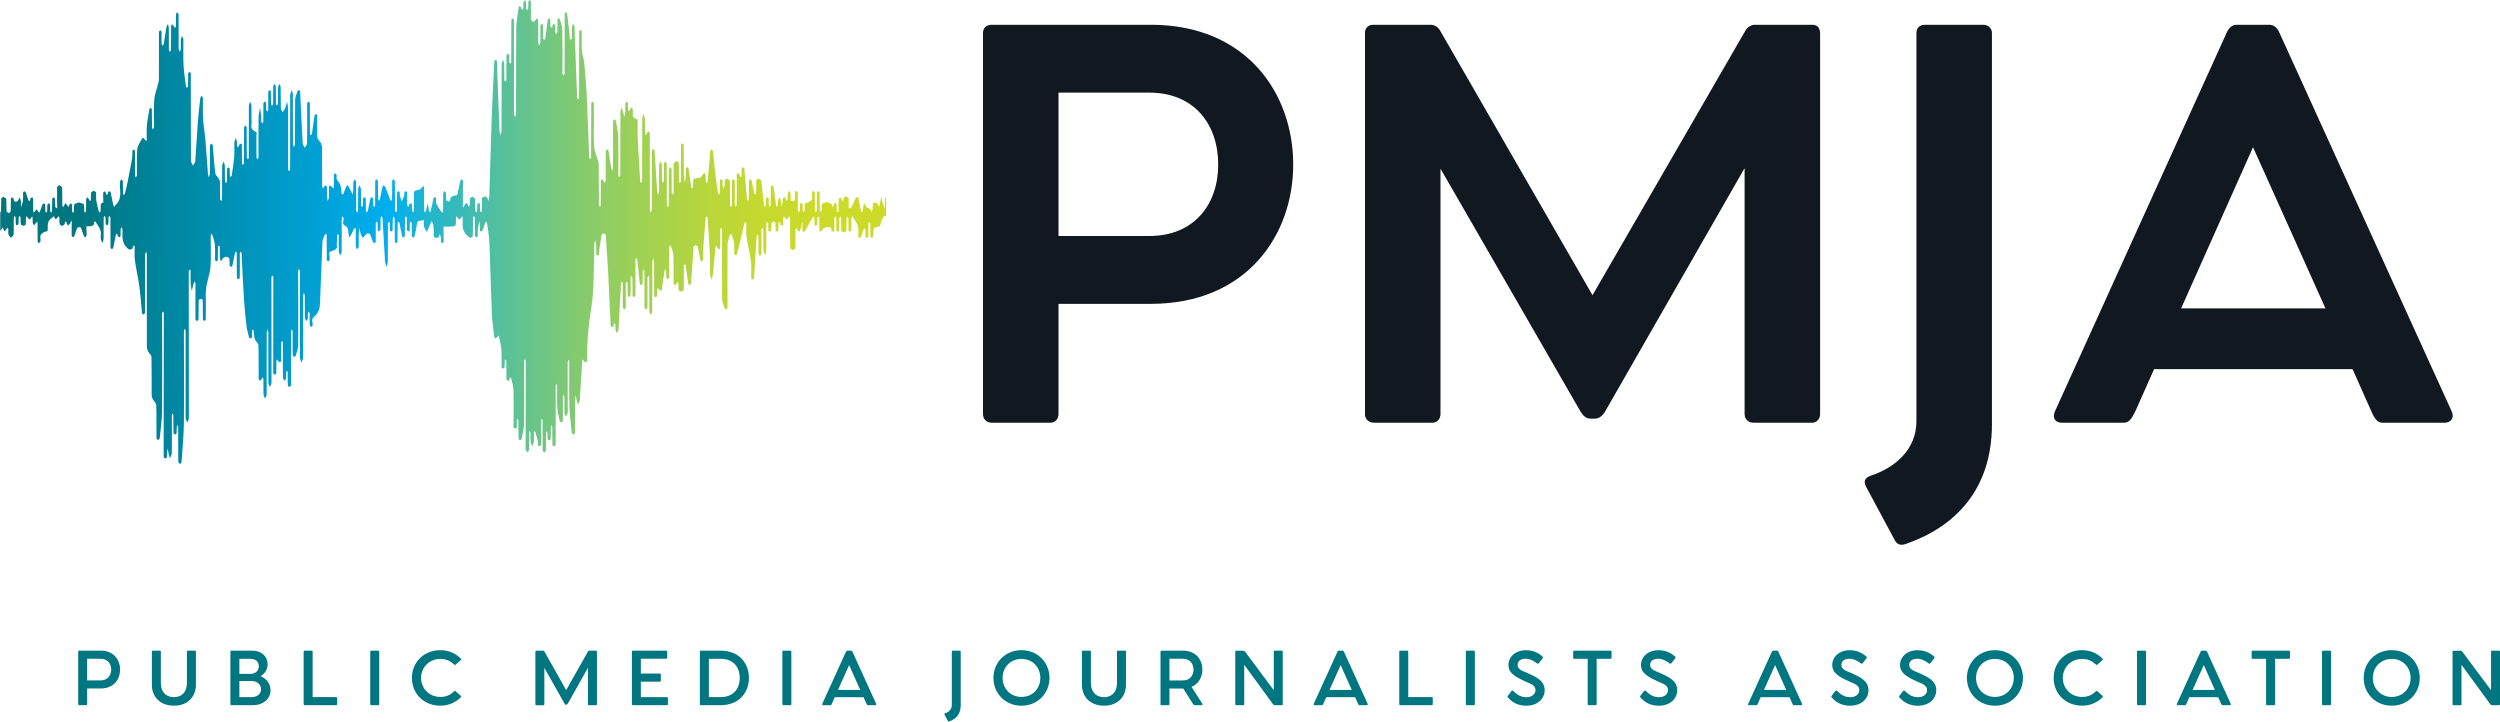
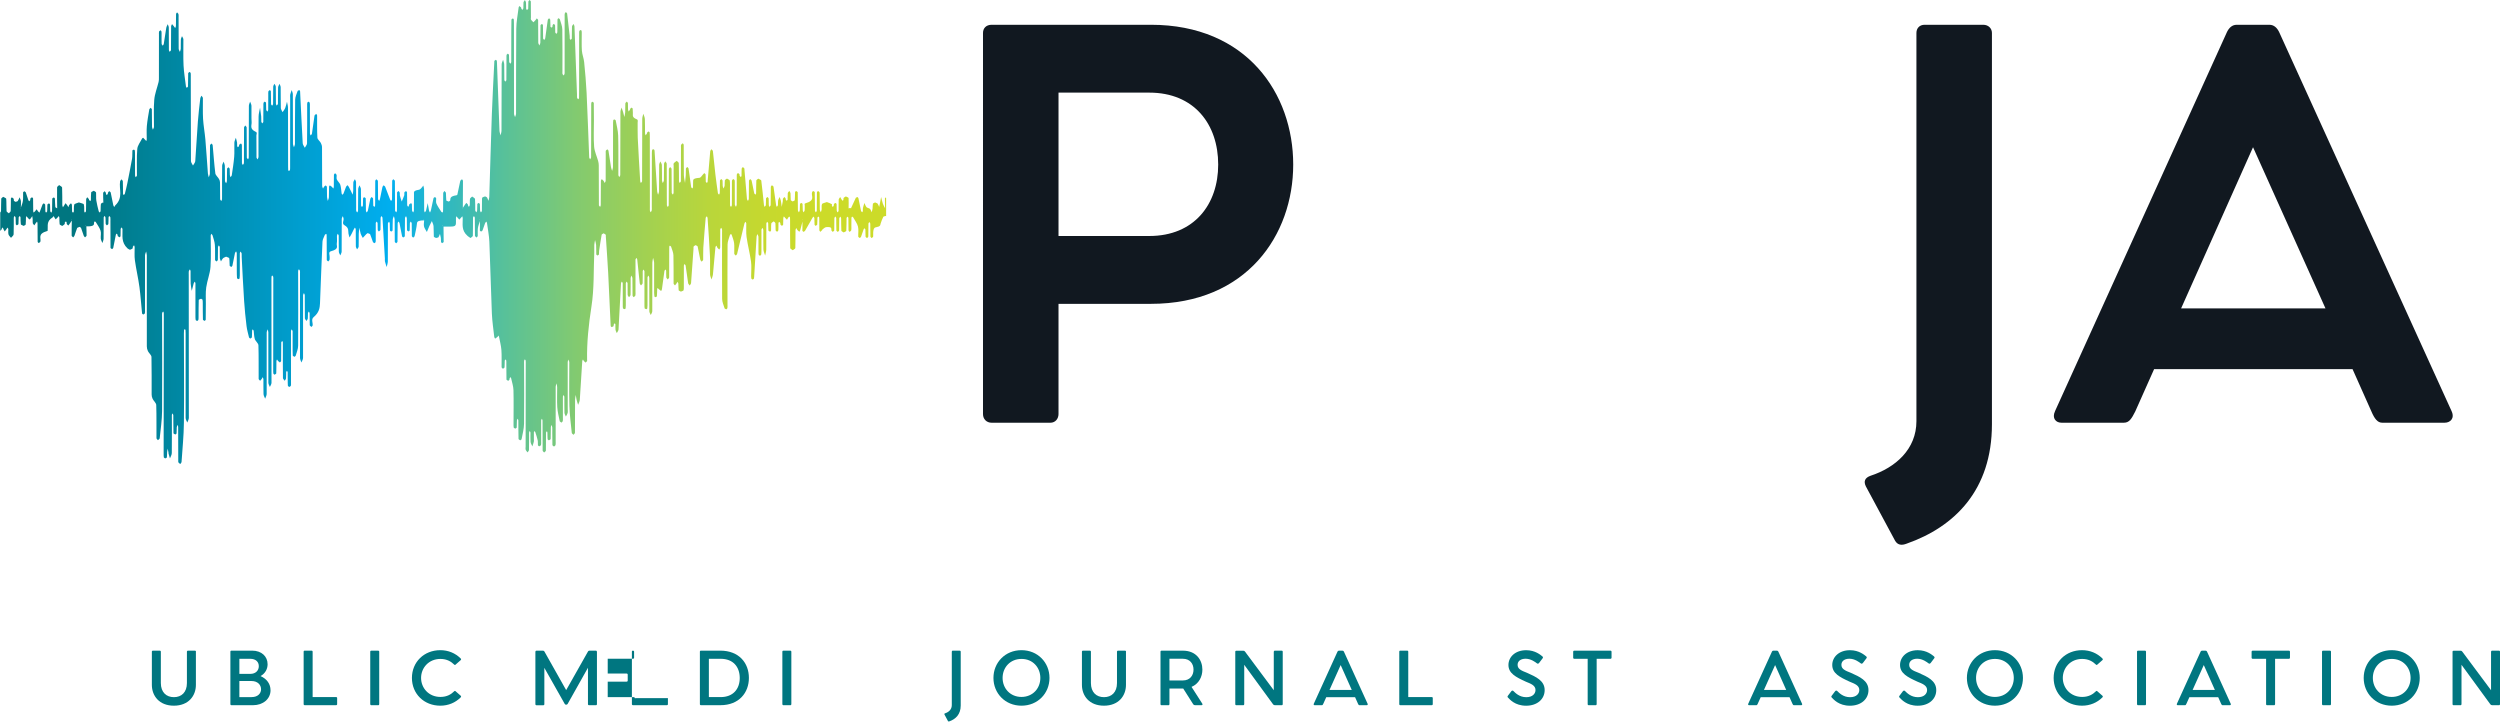
<svg xmlns="http://www.w3.org/2000/svg" id="a" viewBox="0 0 753.84 217.56">
  <defs>
    <style>.c{fill:#007680;}.d{fill:url(#b);}.e{fill:#111820;}</style>
    <linearGradient id="b" x1="0" y1="69.91" x2="267.16" y2="69.91" gradientUnits="userSpaceOnUse">
      <stop offset=".09" stop-color="#007680" />
      <stop offset=".44" stop-color="#00aeef" />
      <stop offset=".49" stop-color="#26b6c9" />
      <stop offset=".57" stop-color="#58c199" />
      <stop offset=".65" stop-color="#82ca70" />
      <stop offset=".73" stop-color="#a2d151" />
      <stop offset=".8" stop-color="#b9d63b" />
      <stop offset=".87" stop-color="#c7d92d" />
      <stop offset=".93" stop-color="#ccdb29" />
    </linearGradient>
  </defs>
  <g>
    <path class="e" d="M389.95,49.62c0,21.23-14,42-42.92,42h-27.85v33.23c0,1.38-.92,2.62-2.46,2.62h-17.69c-1.54,0-2.62-1.08-2.62-2.62V9.93c0-1.38,.92-2.46,2.62-2.46h48c28.92,0,42.92,20.77,42.92,42.15Zm-22.62,0c0-12.15-7.23-21.69-20.77-21.69h-27.38v43.23h27.38c13.54,0,20.77-9.54,20.77-21.54Z" />
-     <path class="e" d="M548.83,9.93V124.85c0,1.38-.92,2.62-2.46,2.62h-17.54c-1.69,0-2.77-1.08-2.77-2.62V50.7l-42.15,73.54c-.92,1.38-1.85,2-3.08,2h-1.08c-1.39,0-2.16-.61-3.08-2l-42.31-73.38V124.85c0,1.38-.92,2.62-2.46,2.62h-17.54c-1.69,0-2.77-1.08-2.77-2.62V9.93c0-1.38,.92-2.46,2.46-2.46h17.23c1.23,0,2.31,.61,2.92,1.69l46,79.85,46.15-79.85c.61-1.08,1.69-1.69,2.92-1.69h17.23c1.54,0,2.31,1.08,2.31,2.46Z" />
    <path class="e" d="M598.02,7.47c1.54,0,2.62,1.08,2.62,2.46V127.92c0,19.84-11.23,30.92-25.69,36-1.54,.61-2.77,.46-3.54-.92l-8.77-16.31c-.77-1.54-.31-2.62,1.39-3.23,7.54-2.46,13.84-8,13.84-16.46V9.93c0-1.38,.92-2.46,2.46-2.46h17.69Z" />
    <path class="e" d="M737.22,127.46h-18.92c-1.38,0-2.31-1.23-3.23-3.38l-5.69-12.77h-59.84l-5.69,12.77c-1.08,2.15-1.85,3.38-3.39,3.38h-18.92c-1.54,0-2.92-1.23-1.85-3.54l51.84-114.3c.61-1.23,1.54-2.15,2.92-2.15h9.85c1.38,0,2.31,.92,2.92,2.15l52,114.3c1.08,2.31-.46,3.54-2,3.54Zm-36-34.46l-21.85-48.61-21.69,48.61h43.54Z" />
  </g>
  <path class="d" d="M267.16,59.53c-.16,.09-.32,.17-.32,.26-.02,1.01,.03,2.02,.05,3.02-.23-.46-.52-.93-.68-1.4-.22-.67-.35-1.34-.52-2.01-.12,.65-.24,1.31-.37,1.96-.07,.35-.15,.7-.22,1.05-.14-.34-.23-.68-.46-1-.1-.14-.51-.24-.77-.37-.23,.13-.64,.26-.66,.4-.1,.49-.04,.97-.1,1.46-.04,.37-.18,.74-.27,1.11-.16-.34-.22-.69-.51-1.02-.17-.19-.89-.33-1.04-.52-.32-.41-.44-.85-.64-1.27-.15,.5-.33,1-.44,1.5-.07,.31,0,.62-.03,.93-.01,.13-.13,.26-.2,.38-.12-.14-.32-.27-.35-.41-.27-1.27-.51-2.54-.78-3.82-.03-.13-.17-.25-.27-.37-.18,.07-.47,.14-.51,.22-.51,1.04-.98,2.09-1.45,3.13-.25,0-.49,0-.74,0,.01-1.01,.06-2.03,0-3.04-.01-.17-.54-.33-.82-.49-.22,.14-.54,.27-.65,.42-.12,.17-.04,.35-.08,.53-.03,.13-.12,.26-.19,.39-.13-.14-.29-.28-.38-.42-.16-.25-.28-.5-.41-.74-.16,.27-.44,.54-.45,.81-.05,1.11-.02,2.22-.04,3.33,0,.17-.18,.33-.28,.5-.1-.17-.26-.34-.27-.51-.04-.67-.02-1.33-.05-2,0-.12-.2-.24-.31-.36-.17,.11-.42,.21-.48,.32-.09,.17-.01,.36-.07,.53-.04,.12-.19,.24-.29,.37-.09-.12-.22-.23-.26-.35-.05-.18,.13-.39-.08-.52-.36-.23-.95-.4-1.44-.6-.51,.19-1.36,.36-1.45,.58-.23,.52-.07,1.06-.12,1.59-.03,.31-.16,.61-.24,.91-.11-.28-.32-.56-.32-.85-.03-1.69,0-3.37-.05-5.06,0-.18-.32-.36-.49-.54-.12,.17-.33,.33-.33,.5-.03,1.82-.02,3.64-.04,5.46,0,.17-.17,.34-.26,.51-.1-.16-.29-.33-.29-.49-.03-1.86-.02-3.73-.06-5.59,0-.12-.33-.25-.51-.37-.1,.12-.25,.24-.29,.37-.4,1.15,1.19,2.45-2.09,3.38-.31,.09-.12,.43-.13,.65-.02,.49,.02,.98-.03,1.47-.02,.19-.21,.38-.33,.57-.08-.17-.22-.34-.23-.51-.04-.67-.02-1.33-.07-2,0-.12-.26-.23-.4-.34-.13,.12-.37,.24-.38,.36-.05,.62-.02,1.24-.06,1.86-.02,.22-.17,.43-.26,.64-.1-.2-.3-.4-.3-.6-.03-1.82-.02-3.64-.06-5.46,0-.13-.32-.26-.5-.39-.11,.12-.3,.24-.3,.37-.04,.8-.02,1.6-.09,2.4-.01,.13-.41,.26-.63,.39-.2-.14-.56-.28-.58-.42-.07-.67-.02-1.33-.07-2-.02-.25-.23-.51-.36-.76-.16,.23-.45,.46-.47,.69-.07,.67-.02,1.33-.05,2,0,.09-.2,.18-.31,.27-.08-.08-.2-.16-.23-.24-.04-.13,.02-.27-.04-.4-.08-.16-.23-.32-.36-.48-.16,.18-.4,.35-.47,.53-.08,.22,0,.44-.03,.67-.1,.6-.22,1.19-.33,1.79-.09-.61-.14-1.23-.26-1.84-.08-.39-.24-.77-.37-1.16-.16,.37-.4,.73-.47,1.1-.08,.44,.01,.89-.04,1.33-.02,.19-.22,.37-.34,.56-.08-.17-.2-.34-.22-.51-.26-1.85-.5-3.71-.78-5.56-.02-.16-.32-.31-.49-.46-.11,.17-.31,.34-.32,.51-.03,1.82-.02,3.64-.05,5.46,0,.19-.22,.38-.33,.57-.08-.17-.22-.34-.23-.51-.03-.67,0-1.33-.04-2-.01-.17-.24-.33-.37-.49-.15,.15-.42,.3-.43,.45-.05,.67,0,1.33-.06,2-.01,.18-.23,.36-.36,.54-.07-.17-.18-.34-.2-.52-.26-2.47-.49-4.95-.81-7.42-.03-.2-.6-.39-.92-.58-.2,.19-.56,.38-.57,.58-.06,1.29-.04,2.58-.07,3.86,0,.13-.11,.26-.16,.39-.14-.13-.37-.26-.4-.4-.28-1.28-.51-2.55-.79-3.83-.04-.16-.27-.32-.42-.47-.13,.17-.38,.33-.38,.5-.03,1.82-.02,3.64-.05,5.46,0,.22-.17,.43-.26,.64-.1-.2-.29-.41-.3-.62-.26-2.92-.51-5.84-.75-8.76-.01-.13,.05-.27-.03-.4-.09-.15-.29-.29-.45-.44-.12,.16-.35,.33-.36,.49-.05,.71-.02,1.42-.04,2.13,0,.13-.11,.26-.17,.39-.14-.11-.34-.22-.39-.34-.08-.17,.01-.36-.07-.53-.06-.11-.3-.22-.46-.32-.11,.12-.3,.23-.32,.35-.05,.27-.03,.53-.03,.8,0,2.8,0,5.59-.02,8.39,0,.22-.15,.43-.22,.65-.12-.23-.33-.46-.34-.7-.03-2.13-.02-4.26-.02-6.39,0-.31,.02-.62-.04-.93-.02-.12-.23-.24-.35-.37-.14,.1-.38,.21-.41,.31-.07,.26-.06,.53-.06,.8,0,2.26,0,4.53-.02,6.79,0,.17-.17,.34-.26,.51-.1-.16-.29-.33-.29-.49-.02-1.73-.02-3.46-.02-5.2,0-.75,.05-1.51-.06-2.26-.03-.21-.55-.41-.85-.61-.22,.19-.6,.37-.63,.56-.09,.53-.01,1.07-.07,1.6-.03,.28-.21,.57-.33,.85-.09-.26-.23-.52-.25-.78-.04-.53,0-1.07-.04-1.6-.02-.17-.25-.33-.38-.49-.14,.16-.4,.31-.41,.47-.04,1.24-.02,2.49-.05,3.73,0,.17-.15,.34-.22,.52-.12-.14-.32-.28-.34-.42-.27-1.85-.53-3.7-.75-5.56-.28-2.39-.49-4.77-.77-7.16-.02-.19-.3-.37-.46-.56-.12,.21-.32,.42-.34,.63-.27,2.92-.51,5.84-.76,8.76-.01,.13,.02,.27-.02,.4-.03,.13-.13,.26-.2,.38-.13-.13-.36-.26-.36-.4-.04-.71,0-1.42-.06-2.13-.01-.15-.26-.3-.4-.45-.14,.16-.26,.32-.43,.48-.35,.34-.57,.93-1.09,.96-1.93,.14-1.83,.6-1.84,1.09,0,.58,0,1.15-.03,1.73,0,.13-.14,.25-.22,.38-.12-.14-.32-.28-.34-.43-.27-1.85-.51-3.7-.78-5.56-.02-.17-.24-.33-.37-.49-.15,.15-.42,.3-.43,.45-.05,.67,0,1.33-.04,2-.05,.79-.15,1.59-.23,2.38-.12-.81-.34-1.62-.35-2.43-.05-3.02-.02-6.04-.04-9.06,0-.17-.19-.34-.29-.5-.18,.17-.44,.33-.51,.51-.09,.22-.03,.44-.03,.66,0,3.42,0,6.84-.03,10.26,0,.18-.23,.37-.35,.55-.08-.17-.22-.34-.22-.51-.02-1.82,0-3.64-.06-5.46,0-.23-.4-.47-.62-.7-.31,.24-.71,.48-.89,.74-.15,.21-.04,.44-.04,.66,0,2.75,0,5.51-.02,8.26,0,.17-.14,.34-.21,.52-.12-.18-.35-.36-.35-.55-.03-2.4-.01-4.8-.05-7.19,0-.2-.29-.39-.44-.58-.13,.21-.37,.42-.37,.62-.03,2.18-.02,4.35-.03,6.53,0,1.47,0,2.93-.02,4.4,0,.17-.19,.33-.28,.5-.09-.17-.26-.34-.27-.51-.03-.89-.02-1.78-.02-2.66,0-3.29,0-6.57-.03-9.86,0-.24-.28-.48-.43-.73-.13,.25-.37,.51-.38,.76-.04,1.64,0,3.29-.04,4.93,0,.29-.21,.57-.33,.86-.09-.26-.25-.52-.25-.78-.02-1.55,.02-3.11-.04-4.66-.01-.37-.3-.73-.46-1.09-.12,.34-.35,.69-.35,1.03-.03,2.66-.01,5.33-.04,7.99,0,.35-.19,.69-.29,1.04-.1-.35-.26-.69-.28-1.04-.26-3.98-.51-7.97-.76-11.95-.01-.18-.01-.36-.08-.53-.03-.08-.22-.15-.33-.23-.12,.07-.32,.15-.34,.22-.06,.35-.08,.71-.08,1.06,0,5.42-.01,10.83-.02,16.25,0,.31,.04,.62-.02,.93-.03,.2-.21,.39-.32,.58-.08-.17-.21-.34-.23-.51-.04-.27-.01-.53-.01-.8,0-7.24-.01-14.48-.02-21.71,0-.36,0-.71-.04-1.07-.02-.1-.23-.2-.36-.3-.14,.11-.31,.22-.4,.34-.07,.08,.01,.18-.04,.26-.12,.2-.28,.39-.42,.58-.07-.22-.19-.44-.19-.65-.02-1.42,.03-2.84-.04-4.26-.03-.54-.3-1.08-.46-1.61-.12,.52-.33,1.05-.33,1.57-.03,6.26-.02,12.52-.05,18.78,0,.18-.24,.36-.36,.54-.07-.17-.2-.34-.21-.52-.26-4.38-.53-8.77-.74-13.15-.07-1.51,0-3.02-.03-4.53,0-.35,.22-.83-.3-1.03-1.59-.62-1.03-1.33-1.14-2.01-.06-.4,0-.8-.05-1.2-.01-.1-.23-.2-.35-.3-.14,.11-.3,.22-.4,.34-.06,.08,.01,.18-.04,.26-.12,.2-.28,.39-.42,.59-.07-.22-.19-.44-.2-.65-.03-.62,0-1.24-.03-1.86-.01-.17-.21-.33-.33-.5-.16,.19-.44,.37-.45,.56-.05,.89,0,1.78-.04,2.66-.02,.48-.16,.96-.25,1.45-.13-.5-.23-1-.38-1.5-.13-.45-.31-.91-.47-1.36-.12,.43-.33,.87-.34,1.3-.03,6.35-.02,12.7-.05,19.05,0,.21-.2,.41-.3,.62-.09-.21-.27-.43-.27-.64-.02-3.95,.05-7.9-.06-11.86-.04-1.54-.47-3.08-.75-4.62-.02-.1-.29-.19-.45-.28-.1,.08-.26,.15-.28,.23-.05,.27-.06,.53-.06,.8,0,4.44,0,8.88-.02,13.32,0,.39-.17,.79-.26,1.18-.12-.37-.28-.75-.34-1.12-.27-1.67-.5-3.35-.77-5.02-.02-.12-.21-.24-.33-.36-.16,.13-.41,.26-.46,.4-.08,.22-.03,.44-.03,.67,0,2.8,0,5.6-.02,8.39,0,.23-.19,.47-.3,.7-.1-.21-.16-.42-.31-.63-.14-.19-.37-.37-.57-.55-.09,.17-.26,.34-.26,.52-.02,2.44-.02,4.88-.04,7.33,0,.17-.13,.35-.19,.52-.13-.17-.36-.35-.37-.52-.03-4-.02-7.99-.04-11.99,0-.44-.07-.89-.19-1.33-.4-1.44-1.1-2.88-1.21-4.33-.2-2.62-.06-5.24-.06-7.86,0-1.78,0-3.55-.04-5.33,0-.12-.32-.25-.48-.37-.09,.12-.26,.25-.27,.37-.04,.35-.03,.71-.03,1.07,0,5.11,0,10.21-.03,15.32,0,.21-.19,.43-.29,.64-.1-.21-.29-.42-.29-.64-.26-6.47-.47-12.94-.78-19.41-.15-3.1-.43-6.19-.74-9.29-.11-1.14-.6-2.28-.68-3.43-.12-1.73-.03-3.46-.04-5.2,0-.27,0-.53-.05-.8-.01-.08-.16-.16-.25-.24-.15,.09-.4,.17-.43,.26-.07,.26-.06,.53-.06,.8,0,5.6,0,11.19-.01,16.79,0,.89,0,1.78-.02,2.66,0,.13-.14,.26-.21,.38-.13-.13-.36-.26-.38-.39-.06-.35-.02-.71-.03-1.07-.25-6.83-.49-13.65-.76-20.48,0-.26-.19-.51-.29-.77-.16,.27-.45,.53-.46,.8-.05,1.2-.02,2.4-.05,3.6,0,.14-.25,.28-.38,.41-.08-.13-.22-.25-.24-.38-.04-.27,0-.53-.02-.8-.25-2.25-.49-4.51-.77-6.76-.02-.15-.26-.31-.4-.46-.12,.17-.29,.33-.33,.5-.06,.26-.02,.53-.02,.8,0,5.46,0,10.92-.01,16.39,0,.31,.03,.62-.02,.93-.02,.17-.17,.34-.27,.51-.12-.15-.3-.3-.35-.45-.06-.22-.02-.44-.02-.67,0-4.26,.04-8.53-.04-12.79-.02-1.01-.46-2.02-.74-3.03-.03-.12-.28-.23-.43-.34-.1,.12-.28,.25-.28,.37-.03,1.29-.02,2.58-.05,3.86,0,.17-.19,.34-.28,.51-.12-.16-.34-.31-.35-.47-.04-.71,0-1.42-.05-2.13,0-.14-.26-.28-.4-.42-.12,.12-.29,.23-.33,.35-.06,.17-.01,.36-.06,.53-.02,.08-.15,.16-.23,.24-.13-.08-.37-.16-.37-.24-.04-.71-.02-1.42-.07-2.13-.01-.15-.23-.3-.35-.45-.13,.16-.36,.32-.39,.49-.27,1.85-.5,3.71-.77,5.56-.02,.17-.2,.34-.3,.51-.12-.16-.33-.32-.34-.48-.03-1.33-.02-2.66-.05-4,0-.12-.18-.25-.28-.37-.16,.13-.45,.27-.45,.4-.04,1.73-.02,3.46-.05,5.2,0,.3-.18,.61-.28,.91-.12-.29-.35-.57-.35-.86-.03-2.26-.01-4.53-.04-6.79,0-.18-.26-.36-.4-.53-.12,.16-.23,.33-.36,.49-.2,.23-.43,.46-.65,.69-.25-.26-.58-.51-.73-.78-.12-.21-.03-.44-.03-.66,0-1.6,0-3.2-.03-4.8,0-.16-.24-.33-.37-.49-.13,.16-.36,.33-.37,.49-.05,.71,0,1.42-.05,2.13,0,.14-.25,.27-.39,.41-.08-.13-.23-.25-.24-.38-.03-.62,.01-1.24-.04-1.86-.02-.26-.21-.51-.33-.77-.15,.24-.39,.47-.42,.71-.06,.58,0,1.15-.04,1.73-.01,.19-.21,.38-.33,.56-.11-.16-.24-.33-.32-.49-.04-.09,.04-.18-.03-.26-.13-.15-.33-.29-.5-.44-.08,.13-.23,.25-.24,.38-.26,2.16-.7,4.33-.72,6.49-.09,8.53-.04,17.05-.07,25.58,0,.35-.19,.69-.3,1.04-.11-.34-.31-.69-.31-1.03-.02-9.06-.03-18.12-.03-27.18,0-.4,.01-.8-.03-1.2-.01-.13-.18-.25-.27-.37-.16,.13-.44,.26-.45,.39-.04,1.02-.04,2.04-.04,3.06,0,3.24,0,6.48-.02,9.72,0,.17-.15,.34-.23,.51-.14-.18-.38-.36-.39-.54-.05-.71-.02-1.42-.06-2.13,0-.12-.23-.24-.35-.36-.13,.12-.34,.23-.37,.35-.06,.26-.04,.53-.04,.8,0,2.26,0,4.53-.03,6.79,0,.17-.2,.33-.31,.5-.1-.17-.3-.34-.3-.51-.03-1.55,0-3.11-.04-4.66-.01-.48-.22-.96-.34-1.43-.15,.46-.43,.92-.43,1.38-.03,6.66-.02,13.32-.05,19.98,0,.48-.18,.96-.28,1.44-.11-.47-.31-.94-.33-1.41-.27-6.87-.51-13.74-.76-20.61,0-.18-.01-.36-.07-.53-.03-.08-.17-.16-.27-.24-.14,.1-.35,.19-.41,.29-.08,.13-.05,.26-.05,.4-.25,5.23-.55,10.46-.74,15.68-.3,8.34-.51,16.67-.78,25.01-.01,.38-.16,.76-.25,1.14-.14-.34-.24-.69-.43-1.02-.07-.11-.37-.21-.57-.31-.29,.11-.75,.21-.83,.35-.15,.26-.11,.53-.11,.8-.01,1.07,0,2.13-.03,3.2,0,.16-.19,.32-.29,.48-.09-.17-.25-.34-.26-.51-.04-.67-.02-1.33-.06-2,0-.12-.24-.24-.37-.36-.14,.11-.39,.23-.4,.34-.05,.67-.03,1.33-.07,2-.01,.17-.15,.34-.23,.51-.11-.19-.32-.38-.33-.57-.03-1.15,.03-2.31-.07-3.46-.02-.25-.56-.5-.86-.74-.23,.23-.62,.46-.65,.69-.1,.62-.02,1.24-.06,1.86-.01,.19-.18,.38-.28,.58-.1-.17-.21-.33-.28-.5-.04-.09,.03-.18-.03-.26-.12-.16-.3-.31-.46-.46-.13,.17-.27,.33-.38,.5-.23,.34-.45,.67-.67,1.01,.02-2.71,.04-5.42,.04-8.13,0-.17-.19-.34-.29-.51-.18,.18-.49,.35-.53,.53-.29,1.23-.51,2.46-.78,3.69-.05,.22-.04,.58-.34,.62-2.1,.31-1.8,.96-1.91,1.56-.02,.12-.28,.22-.44,.34-.26-.12-.73-.23-.74-.35-.09-.75-.04-1.51-.11-2.26-.02-.19-.29-.39-.45-.58-.13,.21-.36,.42-.37,.63-.03,1.6-.02,3.2-.03,4.8,0,.27,0,.53-.03,.8,0,.09-.1,.17-.16,.26-.12-.07-.31-.13-.35-.21-.52-.83-1.12-1.66-1.48-2.5-.22-.52-.03-1.06-.08-1.6-.01-.12-.23-.24-.36-.36-.15,.11-.41,.22-.43,.34-.28,1.23-.52,2.46-.79,3.69-.05,.22-.18,.43-.27,.65-.1-.21-.26-.41-.3-.62-.15-.74-.26-1.49-.38-2.23-.17,.76-.32,1.52-.52,2.28-.05,.18-.24,.35-.37,.52-.07-.17-.19-.35-.19-.52-.02-2.18,0-4.35-.03-6.53,0-.35-.15-.7-.23-1.05-.22,.29-.41,.59-.69,.87-.15,.16-.36,.37-.71,.42-1.66,.25-1.41,.77-1.41,1.24-.02,1.69,0,3.37-.03,5.06,0,.17-.14,.34-.22,.52-.12-.19-.32-.38-.33-.57-.05-.62-.02-1.24-.05-1.86,0-.13-.16-.26-.24-.38-.2,.13-.43,.25-.57,.39-.08,.08,0,.18-.04,.26-.07,.17-.17,.33-.26,.5-.11-.18-.31-.37-.31-.55-.03-1.29-.02-2.58-.05-3.86,0-.12-.2-.24-.3-.37-.17,.13-.46,.26-.49,.39-.08,.31,.04,.62-.06,.93-.2,.61-.49,1.22-.75,1.84-.19-.59-.41-1.18-.55-1.77-.08-.31,.03-.62-.04-.93-.04-.17-.26-.33-.39-.49-.15,.16-.42,.31-.42,.47-.04,1.82-.03,3.64-.04,5.46,0,.17-.13,.35-.2,.52-.12-.18-.36-.35-.36-.53-.03-2.98-.02-5.95-.06-8.93,0-.18-.31-.36-.48-.54-.11,.17-.33,.33-.33,.5-.03,1.87-.02,3.73-.05,5.6,0,.15-.19,.3-.28,.45-.09-.12-.23-.24-.28-.37-.51-1.31-.99-2.62-1.51-3.92-.06-.15-.31-.28-.47-.42-.12,.17-.31,.33-.35,.5-.27,1.23-.5,2.46-.76,3.69-.04,.17-.15,.34-.22,.52-.12-.18-.34-.37-.34-.55-.03-1.82-.01-3.64-.05-5.46,0-.17-.32-.35-.49-.52-.11,.17-.31,.34-.31,.5-.03,2.13-.02,4.26-.03,6.39,0,.36,.01,.71-.02,1.07-.01,.13-.12,.26-.19,.38-.13-.13-.36-.26-.36-.39-.04-.71,0-1.42-.06-2.13-.01-.16-.28-.31-.42-.47-.13,.16-.35,.32-.39,.49-.27,1.23-.5,2.46-.77,3.69-.04,.16-.24,.32-.37,.48-.07-.17-.19-.35-.2-.52-.03-1.24-.01-2.49-.06-3.73,0-.13-.33-.25-.51-.37-.1,.12-.29,.25-.29,.37-.04,.71-.01,1.42-.05,2.13,0,.17-.19,.33-.29,.5-.09-.17-.26-.34-.27-.51-.02-1.64,0-3.29-.04-4.93-.01-.38-.29-.75-.44-1.13-.14,.39-.38,.77-.39,1.16-.04,2.18-.02,4.35-.04,6.53,0,.17-.17,.34-.26,.51-.1-.16-.27-.32-.29-.49-.05-.31-.02-.62-.02-.93,0-2.58,0-5.15-.03-7.73,0-.3-.23-.6-.35-.9-.16,.32-.44,.64-.47,.96-.07,.84,0,1.69-.03,2.53-.01,.4-.11,.79-.17,1.19-.17-.35-.33-.71-.51-1.06-.21-.43-.43-.87-.66-1.3-.09-.17-.25-.33-.38-.5-.15,.15-.37,.3-.44,.46-.28,.7-.51,1.4-.79,2.09-.05,.12-.23,.22-.35,.34-.07-.13-.18-.26-.2-.39-.13-.88-.14-1.77-.4-2.64-.16-.54-.82-1.06-1.05-1.6-.18-.43,0-.89-.06-1.33-.03-.19-.31-.37-.47-.55-.12,.17-.33,.33-.34,.5-.03,1.2-.02,2.4-.04,3.6,0,.18-.08,.35-.13,.53-.16-.18-.29-.37-.48-.54-.16-.14-.39-.28-.59-.42-.08,.13-.23,.26-.23,.38-.03,1.07,0,2.13-.05,3.2-.02,.37-.21,.75-.32,1.12-.08-.39-.23-.79-.24-1.18-.04-1.02,0-2.04-.04-3.06,0-.15-.24-.3-.36-.44-.15,.11-.35,.21-.44,.33-.16,.2-.25,.41-.37,.62-.09-.24-.25-.48-.26-.72-.02-3.91,0-7.82-.04-11.72,0-.44-.13-.88-.35-1.31-.28-.54-1.02-1.07-1.05-1.61-.13-2.22-.05-4.44-.08-6.66,0-.17-.17-.34-.27-.51-.18,.18-.49,.36-.52,.55-.28,1.81-.5,3.62-.77,5.43-.03,.18-.25,.36-.38,.53-.08-.17-.22-.34-.22-.51-.02-2.75-.01-5.51-.02-8.26,0-.36,.02-.71-.04-1.07-.02-.12-.23-.24-.35-.36-.14,.11-.38,.22-.39,.33-.06,.35-.04,.71-.04,1.07,0,3.73,.02,7.46-.04,11.19,0,.44-.44,.88-.67,1.33-.22-.45-.6-.9-.63-1.34-.29-5.09-.52-10.19-.77-15.28,0-.18,0-.36-.05-.53-.02-.08-.15-.17-.23-.25-.17,.09-.45,.18-.48,.28-.29,.87-.74,1.75-.75,2.63-.08,4.44-.03,8.88-.06,13.32,0,.34-.2,.68-.31,1.02-.1-.35-.28-.69-.29-1.04-.02-4.97-.01-9.95-.04-14.92,0-.43-.22-.87-.34-1.3-.15,.45-.35,.91-.45,1.36-.07,.31-.01,.62-.01,.93,0,6.93-.01,13.86-.02,20.78,0,.36,.01,.71-.04,1.07-.01,.09-.23,.18-.35,.26-.07-.08-.18-.17-.19-.25-.03-.36-.03-.71-.03-1.07,0-5.91,0-11.81-.03-17.72,0-.61-.2-1.22-.31-1.84-.17,.62-.28,1.24-.52,1.86-.17,.43-.52,.86-.8,1.29-.19-.42-.52-.83-.53-1.25-.06-2.09-.01-4.17-.05-6.26,0-.35-.22-.69-.34-1.04-.15,.37-.43,.73-.44,1.1-.05,1.64-.01,3.29-.04,4.93,0,.18-.25,.35-.39,.53-.08-.17-.22-.34-.22-.52-.02-1.73,0-3.46-.04-5.2,0-.28-.28-.57-.43-.85-.12,.3-.35,.6-.35,.9-.04,1.73-.01,3.46-.04,5.2,0,.17-.19,.34-.29,.51-.11-.16-.31-.32-.32-.49-.04-1.29-.03-2.58-.06-3.86,0-.12-.19-.25-.29-.37-.16,.13-.42,.27-.45,.4-.07,.31-.04,.62-.04,.93,0,1.55,0,3.11-.02,4.66,0,.17-.15,.34-.23,.51-.13-.18-.36-.36-.37-.55-.05-.71-.02-1.42-.06-2.13,0-.12-.25-.23-.39-.34-.12,.12-.33,.24-.36,.36-.06,.31-.04,.62-.04,.93,0,1.6,0,3.2-.03,4.8,0,.16-.21,.32-.32,.48-.1-.17-.26-.34-.28-.51-.04-.53,.02-1.07-.03-1.6-.09-.88-.23-1.76-.35-2.63-.16,.9-.43,1.8-.44,2.7-.05,3.82-.03,7.64-.03,11.46,0,.27,.03,.53-.01,.8-.04,.22-.17,.43-.27,.64-.11-.2-.32-.4-.32-.6-.03-2.22-.01-4.44-.03-6.66,0-.35,.32-.82-.17-1.04-2-.91-1.2-1.94-1.27-2.92-.11-1.64,0-3.29-.05-4.93-.01-.42-.27-.85-.41-1.27-.13,.43-.37,.86-.37,1.29-.03,5.2-.03,10.39-.04,15.59,0,.17-.14,.34-.21,.52-.13-.18-.37-.36-.37-.54-.03-3.02-.02-6.04-.05-9.06,0-.2-.27-.4-.41-.61-.13,.21-.38,.42-.38,.63-.03,3.24-.02,6.48-.03,9.73,0,.36,.03,.71-.02,1.07-.02,.16-.21,.31-.32,.47-.09-.17-.26-.34-.26-.51-.02-1.55-.02-3.11-.02-4.66,0-.31,.02-.62-.02-.93-.02-.13-.17-.25-.25-.38-.19,.13-.43,.26-.54,.4-.09,.12,.01,.27-.05,.4-.06,.12-.24,.23-.36,.34-.07-.12-.2-.24-.21-.36-.03-.35,.03-.71-.03-1.07-.08-.48-.24-.96-.36-1.43-.16,.5-.43,1-.45,1.5-.06,1.42,.07,2.84-.05,4.26-.15,1.85-.46,3.71-.73,5.56-.03,.19-.25,.39-.38,.58-.07-.22-.19-.43-.2-.65-.03-.62,0-1.24-.04-1.86-.01-.16-.24-.33-.37-.49-.15,.15-.42,.3-.43,.45-.04,1.24-.02,2.49-.05,3.73,0,.22-.15,.43-.24,.65-.12-.23-.33-.47-.34-.7-.03-1.51,0-3.02-.04-4.53-.01-.43-.24-.87-.36-1.3-.16,.41-.45,.83-.45,1.24-.04,3.06-.03,6.13-.03,9.19,0,.31,.02,.62-.01,.93-.02,.17-.13,.34-.21,.52-.12-.18-.35-.36-.36-.53-.03-1.69,0-3.37-.04-5.06,0-.35-.1-.71-.3-1.05-.33-.58-1.04-1.14-1.11-1.72-.35-2.83-.54-5.66-.8-8.49-.02-.17-.21-.33-.32-.49-.17,.17-.48,.35-.48,.52-.03,2.84-.02,5.68-.05,8.53,0,.38-.21,.76-.32,1.14-.09-.39-.24-.78-.27-1.18-.26-3.41-.47-6.82-.76-10.22-.18-2.08-.57-4.15-.7-6.23-.12-2.09-.02-4.17-.05-6.26,0-.24-.28-.48-.42-.72-.13,.25-.33,.51-.36,.76-.27,2.34-.56,4.68-.73,7.03-.3,3.98-.49,7.97-.79,11.95-.03,.44-.45,.88-.69,1.32-.21-.45-.6-.9-.61-1.35-.04-8.48-.04-16.96-.05-25.45,0-.36,.02-.71-.03-1.07-.02-.12-.19-.25-.29-.37-.16,.13-.46,.27-.46,.4-.04,1.33-.02,2.66-.06,4,0,.14-.24,.27-.38,.41-.08-.13-.21-.25-.23-.38-.26-2.12-.62-4.24-.73-6.36-.13-2.62-.02-5.24-.05-7.86,0-.33-.27-.66-.42-.98-.12,.34-.33,.69-.34,1.03-.05,.93,0,1.87-.03,2.8-.01,.3-.18,.61-.27,.91-.13-.32-.36-.65-.36-.97-.03-3.15-.02-6.31-.03-9.46,0-.31,.05-.62-.03-.93-.04-.19-.28-.37-.43-.55-.11,.17-.3,.34-.3,.51-.03,1.2-.01,2.4-.04,3.6,0,.21-.15,.41-.24,.62-.14-.2-.27-.4-.43-.6-.15-.2-.33-.39-.5-.59-.1,.21-.27,.43-.28,.64-.02,2.4-.01,4.8-.04,7.19,0,.17-.26,.35-.4,.52-.08-.17-.23-.34-.23-.51-.02-2.26,0-4.53-.03-6.79,0-.34-.21-.69-.32-1.03-.15,.37-.38,.73-.44,1.1-.28,1.63-.5,3.26-.76,4.89-.03,.17-.2,.33-.31,.5-.11-.19-.32-.38-.33-.56-.04-.93-.02-1.86-.02-2.8,0-.31,.02-.62-.03-.93-.02-.13-.19-.25-.29-.37-.15,.14-.41,.27-.44,.41-.07,.31-.03,.62-.03,.93,0,4.35,0,8.7-.01,13.06,0,.4,0,.8-.1,1.2-.44,1.8-1.16,3.59-1.31,5.39-.23,2.71-.05,5.42-.08,8.13,0,.29-.22,.57-.33,.86-.09-.3-.26-.61-.26-.91-.03-1.73-.01-3.46-.05-5.2,0-.16-.22-.32-.34-.49-.15,.16-.4,.32-.43,.48-.28,1.67-.59,3.35-.74,5.02-.12,1.33-.02,2.66-.03,4,0,.18-.08,.35-.13,.53-.17-.17-.33-.35-.5-.52-.15-.16-.3-.32-.45-.48-.11,.07-.27,.14-.31,.21-.52,1.06-1.39,2.11-1.47,3.18-.22,2.66-.07,5.33-.1,7.99,0,.18-.24,.36-.36,.54-.07-.17-.21-.34-.21-.52-.02-2.22-.01-4.44-.02-6.66,0-.31-.01-.62-.06-.93-.01-.08-.18-.16-.27-.24-.16,.09-.44,.18-.45,.27-.06,.84,.03,1.69-.11,2.53-.43,2.46-.93,4.93-1.42,7.39-.21,1.05-.48,2.11-.75,3.16-.03,.12-.22,.24-.33,.36-.08-.13-.22-.25-.22-.38-.02-1.24,0-2.49-.05-3.73,0-.21-.25-.42-.38-.63-.15,.2-.4,.39-.44,.59-.4,2.43,1.03,4.91-1.48,7.29-.17,.16-.19,.34-.27,.5-.11-.19-.27-.37-.31-.57-.27-1.27-.5-2.55-.78-3.83-.03-.14-.3-.28-.46-.42-.13,.16-.29,.32-.37,.48-.06,.13,.02,.27-.05,.4-.05,.1-.23,.18-.35,.27-.07-.08-.17-.17-.19-.25-.04-.13,.02-.27-.04-.4-.08-.16-.23-.32-.34-.48-.17,.18-.47,.35-.48,.53-.02,.93,.03,1.86,.06,2.8l.07-.02c0,.11,0,.22,0,.33-.02-.1-.04-.2-.06-.3-.29,.17-.72,.33-.74,.51-.11,.71-.05,1.42-.1,2.12,0,.16-.17,.31-.26,.47-.1-.12-.27-.24-.3-.36-.26-1.09-.57-2.19-.73-3.28-.12-.8,0-1.59-.07-2.39-.02-.18-.44-.36-.68-.54-.28,.16-.78,.32-.8,.49-.1,.75-.05,1.51-.08,2.26,0,.13-.12,.25-.18,.38-.13-.11-.29-.23-.38-.34-.06-.08,.03-.18-.03-.26-.15-.2-.34-.39-.52-.58-.11,.21-.32,.42-.32,.63-.04,1.2-.01,2.39-.05,3.59,0,.14-.22,.28-.33,.42-.07-.13-.2-.25-.21-.38-.04-.71,.07-1.42-.13-2.12-.06-.21-.96-.38-1.47-.57-.48,.2-1.33,.39-1.39,.6-.19,.7-.09,1.41-.13,2.12,0,.13-.16,.25-.25,.38-.1-.12-.28-.23-.29-.35-.04-.66-.01-1.33-.05-1.99,0-.17-.18-.34-.27-.51-.19,.18-.44,.36-.56,.56-.14,.21-.16,.43-.23,.65-.13-.22-.23-.45-.39-.67-.13-.19-.32-.37-.49-.56-.12,.21-.24,.42-.37,.63-.13,.2-.26,.41-.4,.61-.06-.22-.18-.44-.19-.65-.02-1.77,.02-3.54-.06-5.32-.01-.24-.58-.49-.89-.73-.22,.23-.62,.46-.62,.7-.03,2.11,0,4.21,.03,6.32-.23-.14-.55-.27-.57-.41-.09-.84-.07-1.69-.12-2.53,0-.12-.19-.25-.3-.37-.17,.13-.49,.25-.5,.38-.05,1.24-.03,2.49-.06,3.73,0,.17-.16,.34-.24,.51-.11-.15-.3-.31-.31-.46-.04-.67-.02-1.33-.06-2,0-.12-.2-.25-.31-.37-.17,.13-.47,.26-.48,.39-.06,.67-.02,1.33-.07,2,0,.14-.22,.28-.34,.42-.07-.13-.2-.25-.21-.38-.03-.67,0-1.33-.05-2-.01-.15-.27-.29-.41-.44-.13,.12-.34,.23-.39,.35-.28,.7-.52,1.39-.78,2.09-.05,.13-.11,.26-.17,.39-.14-.14-.3-.27-.41-.41-.16-.21-.28-.42-.42-.62-.15,.2-.29,.4-.46,.6-.12,.14-.3,.27-.45,.41-.04-.13-.11-.26-.12-.39-.02-.31,0-.62-.01-.93,0-.98,0-1.95-.03-2.93,0-.12-.19-.25-.3-.37-.17,.11-.43,.2-.49,.32-.09,.17-.01,.36-.07,.53-.04,.12-.2,.24-.31,.36-.08-.12-.21-.23-.25-.35-.27-.79-.5-1.57-.79-2.36-.04-.11-.3-.22-.46-.32-.12,.12-.33,.24-.34,.36-.04,.84,.06,1.69-.06,2.53-.1,.7-.39,1.39-.63,2.08,.03-.63,.08-1.25,.04-1.88-.03-.42-.25-.84-.39-1.27-.18,.38-.33,.76-.57,1.13-.06,.1-.42,.17-.64,.25-.17-.1-.45-.2-.5-.31-.1-.22,0-.45-.12-.66-.07-.14-.35-.26-.54-.39-.09,.13-.27,.25-.27,.38-.03,1.24,0,2.49-.06,3.73-.01,.23-.36,.47-.56,.7-.24-.22-.68-.43-.69-.65-.08-1.24,0-2.49-.1-3.73-.01-.2-.6-.39-.92-.59-.2,.19-.57,.39-.58,.58-.06,1.24-.03,2.49-.07,3.73,0,.14-.14,.29-.24,.43v5.53c.14-.13,.27-.27,.4-.41,.04-.04,0-.09,.01-.13,.08-.17,.16-.34,.25-.51,.11,.15,.22,.31,.32,.46,.03,.04-.01,.09,.01,.13,.12,.21,.24,.42,.37,.63,.17-.23,.35-.45,.52-.68,.12-.16,.21-.33,.31-.49,.09,.15,.24,.3,.25,.45,.03,.53-.08,1.07,.05,1.6,.09,.36,.49,.7,.76,1.05,.28-.35,.77-.69,.79-1.04,.08-1.68,.03-3.37,.05-5.06,0-.17,.17-.34,.25-.51,.1,.16,.29,.32,.3,.48,.04,.66,.02,1.33,.06,2,0,.12,.21,.25,.32,.37,.17-.13,.46-.27,.48-.4,.06-.66,.02-1.33,.07-2,0-.14,.22-.28,.34-.42,.07,.13,.2,.25,.21,.38,.03,.71-.01,1.42,.1,2.13,.02,.16,.56,.31,.86,.47,.21-.14,.59-.28,.6-.43,.08-.66,.05-1.33,.08-1.99,0-.18,.07-.35,.11-.53,.16,.17,.32,.34,.47,.52,.15,.16,.28,.33,.43,.49,.12-.07,.29-.14,.35-.22,.21-.26,.37-.53,.55-.79,.04,.31,.1,.62,.12,.93,.02,.4-.05,.8,.03,1.2,.04,.22,.31,.44,.47,.65,.13-.21,.24-.41,.39-.62,.13-.18,.29-.35,.43-.52,.05,.17,.14,.35,.14,.52,.02,1.86,.02,3.73,.04,5.59,0,.12,.2,.25,.31,.37,.17-.13,.47-.25,.5-.38,.33-1.12-.99-2.37,2.11-3.26,.13-.04,.09-.17,.1-.26,.15-1.29-.46-2.63,1.48-3.83,.2-.12,.23-.28,.34-.42,.09,.17,.16,.34,.26,.51s.22,.33,.34,.5c.18-.18,.36-.35,.53-.53,.14-.16,.27-.31,.4-.47,.06,.17,.18,.33,.18,.5,.03,.67-.02,1.33,.08,1.99,.03,.17,.51,.33,.78,.5,.25-.18,.58-.35,.72-.54,.13-.17,0-.35,.07-.53,.03-.1,.21-.19,.32-.29,.07,.08,.19,.16,.21,.24,.04,.18-.03,.36,.06,.53,.08,.16,.3,.31,.46,.46,.13-.17,.27-.33,.38-.5,.23-.34,.45-.67,.67-1.01-.03,1.51-.07,3.02-.05,4.53,0,.19,.29,.37,.45,.56,.13-.16,.33-.32,.39-.48,.28-.78,.5-1.57,.82-2.35,.05-.13,.49-.23,.76-.35,.15,.11,.38,.22,.42,.34,.29,.78,.52,1.57,.81,2.35,.06,.16,.25,.32,.38,.48,.16-.18,.46-.36,.47-.55,.02-.92-.04-1.85-.07-2.77,2.31,.07,2.37-.5,2.31-1.11-.01-.13,.13-.26,.19-.38,.11,.05,.28,.09,.31,.14,.52,.87,1.19,1.74,1.47,2.63,.25,.79,0,1.6,.07,2.4,.05,.45,.32,.9,.49,1.35,.13-.43,.35-.87,.36-1.3,.04-2.13,0-4.26,.03-6.39,0-.17,.18-.33,.28-.5,.1,.17,.26,.34,.27,.51,.04,.62,0,1.24,.05,1.86,.01,.17,.24,.33,.37,.5,.15-.15,.43-.3,.44-.45,.06-.67,.03-1.33,.06-2,0-.13,.13-.26,.2-.38,.12,.14,.33,.27,.34,.41,.05,.4,.02,.8,.02,1.2,0,2.66,0,5.33,.03,7.99,0,.13,.31,.26,.47,.39,.12-.12,.32-.24,.35-.36,.27-1.32,.52-2.64,.78-3.96,.02-.12,.13-.24,.2-.36,.12,.12,.29,.23,.34,.35,.06,.13-.05,.27,.05,.4,.11,.13,.38,.25,.58,.37,.09-.13,.25-.25,.25-.38,.03-.71,0-1.42,.04-2.13,0-.16,.19-.33,.29-.49,.09,.17,.25,.34,.26,.51,.09,1.96-.49,3.94,1.53,5.84,.15,.14,.47,.27,.71,.4,.27-.12,.65-.23,.78-.37,.15-.16,.03-.35,.1-.53,.07-.16,.23-.31,.36-.46,.06,.17,.18,.35,.19,.52,.03,1.33-.12,2.67,.07,4,.37,2.69,1.01,5.37,1.37,8.06,.36,2.65,.52,5.31,.79,7.96,.01,.12,.23,.24,.35,.36,.17-.12,.47-.24,.5-.37,.08-.31,.04-.62,.04-.93,0-5.51-.02-11.01,0-16.52,0-.4,.22-.81,.34-1.21,.07,.39,.21,.79,.21,1.18,0,9.15-.02,18.3,0,27.44,0,.48,.11,.97,.34,1.45,.28,.58,1.04,1.16,1.06,1.73,.09,3.77,.03,7.55,.05,11.32,0,.44,.09,.88,.3,1.32,.3,.63,1.07,1.24,1.09,1.86,.11,3.33,.04,6.66,.07,9.99,0,.21,.29,.41,.44,.62,.18-.19,.51-.38,.53-.57,.28-2.74,.7-5.48,.72-8.22,.08-9.5,.01-19.01,0-28.51,0-.36-.03-.71,.02-1.07,.02-.14,.2-.29,.3-.43,.07,.13,.18,.26,.19,.39,.03,.36,.02,.71,.01,1.07-.02,13.77-.03,27.53-.05,41.3,0,.4-.01,.8,.05,1.2,.02,.12,.28,.23,.43,.34,.17-.1,.48-.2,.5-.31,.06-.49,.03-.98,.06-1.46,.03-.4,.12-.79,.18-1.19,.08,.38,.17,.76,.24,1.14,.02,.09-.02,.18,0,.27,.14,.52,.3,1.03,.44,1.55,.2-.54,.55-1.07,.56-1.61,.05-3.82,.02-7.64,.02-11.46,0-.17,.09-.35,.14-.52,.1,.18,.28,.35,.29,.53,.03,1.82,.01,3.64,.06,5.46,0,.13,.37,.26,.56,.39,.13-.12,.36-.23,.37-.35,.05-.62,.01-1.24,.06-1.86,.02-.24,.17-.47,.26-.71,.06,.22,.16,.44,.16,.66,0,3.51,0,7.02,.03,10.52,0,.22,.38,.43,.59,.65,.14-.21,.38-.42,.4-.63,.26-3.94,.67-7.88,.71-11.82,.1-8.97,.01-17.94,0-26.91,0-.36,0-.71,.04-1.07,0-.08,.14-.17,.22-.25,.08,.08,.22,.16,.22,.24,.03,.35,.04,.71,.04,1.07,0,8.48-.03,16.96,0,25.45,0,.47,.32,.93,.5,1.4,.16-.47,.47-.94,.47-1.41,0-14.39-.01-28.78-.03-43.16,0-.36-.04-.71,.02-1.07,.03-.19,.21-.37,.33-.56,.07,.17,.2,.34,.2,.52,.02,1.24-.03,2.49,.03,3.73,.03,.75,.21,1.49,.33,2.24,.19-.75,.37-1.49,.58-2.24,.05-.19,.22-.37,.33-.56,.07,.17,.2,.35,.2,.52,0,3.33,0,6.66,0,9.99,0,.36,0,.71,.07,1.06,.02,.11,.28,.21,.44,.32,.13-.12,.36-.24,.38-.36,.06-.31,.05-.62,.05-.93,.01-1.69,0-3.37,.06-5.06,0-.12,.45-.25,.69-.37,.16,.11,.43,.21,.45,.32,.07,.35,.06,.71,.07,1.06,.01,1.64,0,3.29,.05,4.93,0,.13,.34,.25,.52,.38,.11-.12,.32-.24,.32-.37,.03-1.6,.02-3.2,.04-4.8,.02-1.64-.12-3.29,.11-4.93,.29-2.07,1.14-4.13,1.29-6.19,.22-3.15,.05-6.31,.06-9.46,0-.17,.12-.35,.18-.52,.13,.15,.32,.29,.37,.44,.27,.96,.64,1.93,.71,2.9,.12,1.51,.02,3.02,.06,4.53,0,.16,.27,.32,.42,.48,.15-.16,.42-.32,.42-.48,.04-1.29,.02-2.58,.04-3.86,0-.17,.16-.34,.24-.51,.1,.16,.29,.32,.29,.47,.03,1.11-.01,2.22,.03,3.33,.01,.34,.22,.69,.34,1.03,.2-.32,.32-.65,.61-.95,.17-.18,.61-.32,.93-.48,.33,.15,.92,.3,.95,.46,.12,.75,.06,1.51,.13,2.26,.01,.13,.33,.26,.5,.38,.11-.12,.29-.24,.32-.37,.27-1.28,.51-2.55,.78-3.83,.04-.17,.21-.33,.33-.5,.07,.17,.21,.34,.21,.51,.02,1.73,0,3.46,.01,5.2,0,.8,.01,1.6,.07,2.4,0,.09,.31,.18,.48,.27,.1-.08,.28-.15,.29-.23,.05-.31,.07-.62,.07-.93,0-2.22,0-4.44,.01-6.66,0-.17,.13-.34,.21-.52,.11,.19,.3,.37,.33,.56,.05,.35,0,.71,.02,1.07,.23,4.43,.44,8.86,.73,13.29,.16,2.52,.43,5.04,.73,7.56,.14,1.14,.48,2.29,.75,3.43,.03,.12,.25,.23,.38,.35,.17-.13,.47-.26,.48-.4,.06-.67,.03-1.33,.06-2,0-.13,.12-.26,.18-.39,.1,.14,.28,.28,.3,.42,.12,.84,.09,1.68,.35,2.52,.19,.63,1.06,1.24,1.08,1.87,.11,3.37,.04,6.75,.07,10.12,0,.19,.29,.38,.45,.58,.17-.2,.36-.39,.5-.59,.11-.16,.17-.33,.25-.5,.08,.19,.23,.38,.24,.57,.02,1.51-.03,3.02,.03,4.53,.02,.47,.32,.93,.49,1.39,.16-.47,.45-.94,.46-1.42,.02-6.17,0-12.35,.01-18.52,0-.33,.19-.66,.28-.99,.07,.31,.21,.61,.21,.92,0,5.06-.01,10.12,.01,15.19,0,.43,.3,.85,.46,1.28,.17-.42,.49-.84,.49-1.26,.01-10.3,0-20.61-.02-30.91,0-.36-.01-.71,.02-1.07,.01-.13,.12-.26,.19-.39,.11,.14,.31,.27,.33,.41,.05,.31,.02,.62,.02,.93,0,9.01-.02,18.03-.03,27.04,0,.4-.01,.8,.04,1.2,.02,.12,.24,.24,.37,.36,.18-.14,.51-.27,.51-.41,.05-1.24,.03-2.49,.05-3.73,0-.16,.12-.32,.18-.48,.11,.16,.18,.33,.33,.49,.14,.15,.36,.29,.54,.44,.13-.15,.37-.31,.37-.46,.03-1.86,.02-3.73,.04-5.6,0-.14,.2-.28,.3-.42,.06,.13,.18,.26,.18,.39,.02,.8,.01,1.6,.01,2.4,0,2.8-.02,5.6,.02,8.39,0,.27,.35,.54,.53,.82,.14-.25,.38-.5,.4-.75,.06-.62,.01-1.24,.04-1.86,0-.13,.15-.25,.23-.38,.08,.13,.22,.25,.22,.38,.02,.84,.01,1.69,.02,2.53,0,.53,0,1.07,.05,1.6,.01,.12,.29,.23,.44,.34,.16-.11,.41-.22,.45-.34,.08-.26,.05-.53,.05-.8,0-3.64,0-7.28-.01-10.92,0-1.6-.01-3.2,0-4.8,0-.17,.13-.35,.2-.52,.1,.19,.29,.38,.3,.57,.02,1.42,0,2.84,0,4.26,0,1.02-.01,2.04,.04,3.06,0,.14,.32,.27,.5,.41,.13-.12,.36-.23,.39-.35,.28-1.01,.73-2.02,.73-3.03,.05-7.24,.02-14.48,0-21.72,0-.31-.02-.62,.02-.93,.01-.13,.14-.25,.21-.38,.11,.15,.28,.29,.31,.45,.05,.27,.02,.53,.02,.8,0,8.48-.03,16.96,0,25.45,0,.47,.28,.95,.42,1.42,.17-.46,.5-.92,.5-1.38,.03-6.31,0-12.61,.01-18.92,0-.21,.17-.43,.25-.64,.09,.21,.26,.43,.26,.64,.02,2.31,0,4.62,.03,6.93,0,.28,.32,.56,.49,.84,.14-.25,.37-.5,.4-.76,.06-.53,0-1.07,.04-1.6,.01-.16,.18-.33,.27-.49,.08,.17,.23,.34,.23,.52,.02,1.2,0,2.4,.04,3.6,0,.18,.34,.36,.51,.54,.13-.16,.35-.33,.37-.49,.09-.84-.53-1.79,.32-2.5,1.6-1.34,1.83-2.7,1.89-4.1,.25-6.21,.46-12.41,.75-18.62,.03-.7,.45-1.4,.73-2.1,.04-.09,.25-.17,.38-.26,.05,.09,.14,.17,.14,.26,.02,.58,.02,1.15,.02,1.73,0,1.95,0,3.91,.02,5.86,0,.16,.28,.32,.43,.47,.14-.16,.37-.32,.41-.48,.07-.26,0-.53,.03-.8,.07-.62-.49-1.56,.37-1.79,2.62-.69,1.64-1.56,1.79-2.38,.14-.75,.01-1.51,.04-2.26,0-.22,.16-.43,.24-.65,.1,.2,.3,.4,.3,.6,.02,1.6-.02,3.2,.03,4.8,.01,.38,.29,.76,.44,1.14,.14-.38,.41-.77,.41-1.15,.03-3.29,0-6.57,.03-9.86,0-.28,.21-.56,.32-.84,.08,.26,.21,.52,.23,.78,.07,.67-.56,1.48,.27,1.96,1.45,.84,1.06,1.68,1.21,2.53,.07,.39,.21,.78,.32,1.17,.2-.35,.41-.7,.6-1.06,.25-.48,.46-.95,.7-1.43,.09-.17,.2-.33,.31-.5,.09,.16,.25,.32,.26,.47,.02,1.73,0,3.46,.03,5.2,0,.3,.24,.6,.37,.9,.17-.28,.47-.55,.48-.83,.05-1.29,0-2.58,.03-3.86,.01-.62,.13-1.23,.2-1.85,.12,.62,.2,1.25,.39,1.86,.13,.41,.41,.82,.63,1.23,.34-.37,.67-.74,1.02-1.11,.11-.12,.28-.23,.43-.34,.26,.12,.71,.22,.76,.35,.33,.78,.55,1.57,.85,2.36,.04,.12,.3,.23,.45,.34,.12-.11,.33-.23,.35-.34,.06-.31,.04-.62,.04-.93,0-1.6,0-3.2,.01-4.8,0-.16,.19-.32,.3-.47,.09,.17,.24,.34,.25,.51,.03,.67,0,1.33,.04,2,.01,.17,.23,.33,.35,.5,.17-.18,.48-.37,.48-.55,.05-1.2,.02-2.4,.04-3.6,0-.17,.17-.34,.27-.51,.1,.17,.28,.33,.29,.5,.26,4.12,.5,8.24,.73,12.36,.02,.27-.05,.53,.01,.8,.14,.58,.35,1.15,.53,1.72,.12-.57,.34-1.13,.35-1.7,.03-3.82,0-7.64,.02-11.46,0-.18,.23-.35,.36-.53,.07,.17,.19,.34,.2,.52,.03,.71,0,1.42,.05,2.13,0,.12,.26,.24,.4,.35,.14-.12,.39-.24,.4-.35,.04-1.11,0-2.22,.06-3.33,.01-.33,.21-.65,.32-.98,.08,.3,.23,.61,.24,.91,.02,2.26,0,4.53,.04,6.79,0,.16,.27,.33,.41,.49,.14-.16,.41-.33,.41-.49,.03-1.86,.02-3.73,.05-5.6,0-.16,.19-.33,.29-.49,.09,.17,.24,.34,.27,.51,.26,1.32,.5,2.64,.77,3.96,.02,.12,.22,.24,.34,.36,.17-.13,.48-.26,.49-.39,.04-1.82,.02-3.64,.05-5.46,0-.2,.2-.4,.31-.6,.09,.22,.24,.43,.25,.65,.03,1.2,0,2.4,.05,3.6,0,.13,.33,.25,.51,.38,.11-.12,.3-.24,.31-.37,.04-.71,.01-1.42,.05-2.13,0-.17,.18-.34,.28-.5,.09,.17,.26,.34,.27,.51,.03,1.29,0,2.58,.04,3.86,0,.16,.25,.33,.39,.49,.15-.15,.41-.3,.44-.46,.28-1.32,.6-2.64,.73-3.96,.06-.58,.77-.78,2.15-.79-.03,.61-.17,1.23-.04,1.83,.12,.56,.56,1.12,.86,1.68,.24-.58,.46-1.16,.72-1.74,.24-.52,.52-1.04,.78-1.56,.18,.5,.47,1.01,.51,1.51,.09,1.06,.02,2.13,.09,3.19,0,.14,.44,.27,.67,.4,.25-.07,.67-.13,.73-.22,.21-.34,.3-.68,.44-1.02,.1,.41,.22,.83,.28,1.24,.05,.4,0,.8,.05,1.2,.01,.12,.2,.25,.31,.37,.17-.13,.49-.26,.49-.38,0-1.54-.03-3.08-.05-4.63,3.3-.01,3.79,.22,3.75-1.39,0-.4-.01-.8,0-1.19,0-.18,.08-.35,.12-.53,.16,.18,.31,.35,.47,.53,.14,.16,.29,.32,.43,.48,.14-.16,.28-.33,.43-.49,.15-.17,.31-.35,.47-.52,.04,.18,.11,.35,.12,.53,.06,1.82-.52,3.67,1.48,5.42,.24,.21,.58,.41,.87,.61,.24-.22,.69-.44,.7-.67,.06-1.81,.03-3.63,.05-5.44,0-.17,.18-.34,.27-.51,.1,.17,.28,.33,.28,.5,.02,1.81,0,3.63,.04,5.44,0,.18,.32,.36,.49,.54,.12-.16,.34-.33,.35-.49,.04-.8-.07-1.59,.05-2.39,.11-.7,.39-1.4,.63-2.1-.02,.94-.05,1.89-.04,2.83,0,.12,.24,.24,.36,.35,.15-.11,.4-.22,.44-.34,.28-.74,.51-1.48,.78-2.22,.06-.16,.24-.31,.36-.46,.07,.13,.18,.26,.2,.39,.25,1.9,.64,3.79,.72,5.69,.3,7.23,.46,14.45,.76,21.68,.1,2.34,.46,4.68,.72,7.03,.02,.17,.17,.34,.26,.52,.22-.17,.48-.33,.67-.5,.16-.14,.25-.3,.36-.45,.05,.13,.13,.26,.15,.39,.25,1.32,.61,2.64,.71,3.96,.13,1.73,.03,3.46,.06,5.2,0,.16,.27,.33,.41,.49,.17-.15,.46-.3,.48-.45,.06-.67,.03-1.33,.06-2,0-.13,.14-.26,.21-.38,.09,.11,.24,.23,.25,.34,.04,.31,.02,.62,.02,.93,0,1.6,0,3.2,.04,4.8,0,.13,.35,.25,.54,.38,.12-.12,.3-.23,.36-.35,.07-.13,0-.27,.05-.4,.05-.13,.17-.25,.26-.37,.07,.12,.17,.24,.2,.36,.25,1.19,.67,2.37,.7,3.56,.09,3.42,.02,6.84,.02,10.26,0,.36-.01,.71,.06,1.06,.02,.1,.32,.2,.49,.3,.14-.12,.41-.23,.41-.35,.05-.71,.03-1.42,.06-2.13,0-.17,.14-.34,.22-.52,.07,.17,.21,.34,.21,.52,.02,1.86,.01,3.73,.06,5.59,0,.14,.34,.28,.52,.42,.14-.12,.38-.23,.4-.36,.28-1.54,.72-3.09,.74-4.63,.08-6.04,.02-12.08,.01-18.12,0-.31-.02-.62,.02-.93,.01-.13,.14-.26,.21-.38,.09,.12,.24,.24,.25,.35,.04,.35,.02,.71,.02,1.07-.01,8.3-.02,16.61-.03,24.91,0,.31-.08,.62,.02,.93,.09,.27,.37,.54,.57,.8,.15-.25,.41-.5,.42-.75,.04-1.73,.01-3.46,.03-5.2,0-.17,.13-.35,.2-.52,.08,.17,.21,.34,.22,.5,.02,.93-.05,1.87,.03,2.8,.04,.45,.35,.9,.54,1.36,.15-.47,.33-.94,.45-1.42,.06-.26,.01-.53,.01-.8,0-.67,0-1.33,0-2,0-.13,.07-.26,.11-.39,.11,.09,.28,.18,.31,.28,.26,.83,.55,1.66,.73,2.5,.11,.49,.01,.98,.07,1.46,.01,.12,.24,.24,.37,.36,.19-.13,.52-.26,.55-.39,.09-.35,.05-.71,.05-1.06,0-2.13,0-4.26,0-6.39,0-.17,.15-.33,.22-.5,.07,.17,.2,.35,.2,.52,.01,3.02,0,6.04,.03,9.06,0,.2,.29,.41,.45,.61,.18-.19,.52-.38,.53-.57,.04-1.82,.02-3.64,.04-5.46,0-.13,.18-.26,.28-.39,.05,.13,.13,.26,.14,.39,.03,.67,.01,1.33,.06,2,0,.12,.24,.24,.37,.36,.19-.13,.54-.26,.55-.39,.05-1.2,.03-2.4,.06-3.6,0-.22,.11-.44,.17-.65,.09,.24,.24,.48,.25,.72,.04,.58,0,1.15,.01,1.73,0,1.2,0,2.4,.04,3.6,0,.16,.31,.31,.48,.47,.16-.16,.43-.32,.46-.48,.08-.35,.04-.71,.04-1.07,0-5.46-.02-10.92,0-16.39,0-.38,.17-.75,.26-1.13,.07,.39,.19,.79,.19,1.18,.02,2-.09,4,.03,5.99,.09,1.41,.45,2.82,.74,4.23,.03,.15,.35,.3,.53,.45,.14-.16,.37-.33,.4-.49,.07-.31,.03-.62,.03-.93,0-2.13,0-4.26,0-6.39,0-.17,.1-.35,.15-.52,.1,.18,.29,.36,.29,.54,.02,1.6-.02,3.2,.03,4.8,.01,.39,.28,.77,.43,1.16,.19-.36,.45-.73,.54-1.09,.09-.4,.02-.8,.02-1.2,0-4.71-.02-9.41-.01-14.12,0-.26,.12-.52,.19-.79,.1,.28,.29,.56,.29,.84,.01,4.35-.09,8.7,.03,13.06,.07,2.74,.45,5.48,.72,8.22,.02,.2,.34,.39,.51,.58,.16-.2,.45-.41,.45-.61,.03-3.33,0-6.66,.03-9.99,0-.48,.15-.95,.23-1.43,.07,.48,.12,.97,.23,1.45,.12,.52,.31,1.03,.46,1.55,.18-.5,.47-1.01,.51-1.51,.27-3.9,.49-7.79,.74-11.69,.01-.16,.13-.33,.21-.49,.1,.17,.17,.34,.31,.5,.13,.16,.32,.3,.48,.45,.15-.14,.33-.28,.44-.43,.06-.08,.03-.18,.02-.27-.11-5.4,.47-10.79,1.31-16.19,.85-5.44,.62-10.9,.85-16.35,.03-.75-.03-1.51,.01-2.26,.02-.48,.15-.97,.23-1.45,.11,.5,.29,1.01,.32,1.51,.06,.93,.01,1.86,.05,2.8,0,.12,.25,.24,.38,.36,.15-.11,.4-.22,.42-.33,.06-.35,0-.71,.05-1.07,.24-1.63,.48-3.26,.77-4.89,.03-.14,.38-.28,.58-.42,.21,.13,.5,.26,.62,.4,.11,.12,.04,.26,.05,.4,.24,3.72,.52,7.44,.72,11.16,.27,5.18,.49,10.37,.73,15.55,0,.18,.01,.36,.06,.53,.02,.08,.16,.16,.25,.24,.2-.09,.5-.16,.56-.26,.1-.17,.02-.35,.09-.53,.04-.12,.19-.24,.3-.36,.07,.12,.19,.23,.19,.35,.02,.53-.04,1.07,.03,1.6,.04,.34,.26,.68,.39,1.02,.18-.36,.49-.72,.52-1.09,.27-4.65,.5-9.3,.75-13.95,0-.17,.17-.34,.25-.51,.09,.17,.27,.33,.27,.5,.02,2.22,0,4.44,.01,6.66,0,.31,0,.62,.07,.93,.02,.09,.33,.16,.51,.24,.1-.08,.27-.15,.28-.23,.05-.31,.06-.62,.06-.93,0-2.22,0-4.44,0-6.66,0-.17,.17-.34,.26-.51,.09,.17,.26,.34,.27,.51,.02,1.15-.01,2.31,.03,3.46,0,.25,.26,.51,.4,.76,.17-.24,.47-.47,.47-.71,.04-1.69,.01-3.37,.03-5.06,0-.26,.14-.52,.22-.78,.11,.28,.31,.56,.31,.84,.03,1.73,.01,3.46,.04,5.2,0,.17,.23,.33,.35,.5,.18-.18,.46-.35,.51-.54,.08-.35,.03-.71,.03-1.07,0-3.24,0-6.48,0-9.72,0-.18,.22-.35,.34-.53,.07,.17,.17,.35,.19,.52,.25,2.39,.49,4.77,.75,7.16,.02,.21,.24,.42,.37,.63,.18-.23,.49-.45,.5-.68,.05-1.2,.02-2.4,.03-3.6,0-.17,.13-.35,.19-.52,.12,.18,.33,.36,.33,.55,.02,3.37,0,6.75,0,10.12,0,.36,0,.71,.07,1.06,.02,.08,.33,.16,.51,.24,.1-.08,.27-.15,.28-.23,.05-.31,.06-.62,.06-.93,0-2.8,0-5.6,0-8.39,0-.21,.18-.42,.28-.62,.09,.22,.25,.43,.25,.65,.01,3.37,0,6.75,.02,10.12,0,.38,.29,.77,.44,1.15,.16-.38,.45-.77,.45-1.15,.03-4.88,0-9.77,.02-14.65,0-.48,.15-.97,.23-1.45,.11,.51,.3,1.01,.31,1.52,.03,3.02,0,6.04,0,9.06,0,.35,.03,.71,.08,1.06,.01,.08,.18,.16,.28,.24,.17-.09,.47-.17,.47-.26,.06-.71,.06-1.42,.09-2.13,0-.13,.07-.26,.1-.4,.14,.13,.28,.27,.44,.4,.21,.18,.43,.35,.64,.52,.09-.17,.23-.34,.25-.52,.26-1.85,.5-3.71,.76-5.56,.02-.14,.22-.28,.33-.41,.07,.13,.19,.26,.19,.38,.02,.67-.02,1.33,.04,2,.02,.21,.28,.41,.43,.62,.15-.2,.43-.41,.43-.61,.03-2.8,.02-5.6,.02-8.39,0-.31,0-.62,.02-.93,0-.09,.1-.17,.15-.26,.13,.09,.35,.17,.38,.26,.27,.87,.69,1.75,.72,2.62,.09,2.84,.02,5.68,.05,8.53,0,.19,.27,.39,.42,.58,.16-.2,.33-.39,.47-.59,.11-.16,.17-.33,.25-.5,.1,.18,.28,.36,.29,.55,.05,.67,.01,1.33,.1,2,.02,.14,.44,.27,.67,.41,.27-.12,.73-.23,.78-.36,.13-.35,.11-.71,.11-1.06,0-2.13,0-4.26,.01-6.39,0-.17,.12-.35,.18-.52,.12,.16,.33,.32,.35,.49,.26,1.76,.48,3.53,.76,5.29,.04,.24,.31,.47,.48,.71,.14-.25,.38-.5,.4-.75,.27-3.45,.5-6.9,.74-10.36,.02-.22-.06-.45,.05-.66,.07-.15,.39-.27,.6-.41,.21,.14,.57,.27,.6,.41,.29,1.32,.51,2.64,.79,3.96,.04,.21,.26,.41,.4,.62,.16-.19,.46-.38,.47-.58,.04-1.2-.04-2.4,.04-3.6,.2-3.01,.46-6.01,.72-9.02,.01-.16,.23-.33,.36-.49,.07,.17,.19,.34,.21,.52,.25,3.81,.53,7.61,.72,11.42,.09,1.86-.02,3.73,.03,5.59,.01,.51,.29,1.03,.44,1.54,.15-.52,.38-1.03,.43-1.55,.27-2.74,.49-5.48,.75-8.22,.01-.15,.19-.3,.28-.45,.09,.17,.18,.34,.27,.5,.02,.04-.02,.09,.01,.13,.18,.19,.38,.38,.58,.57,.1-.17,.27-.34,.28-.51,.04-.44,.02-.89,.02-1.33,0-1.42,0-2.84,.01-4.26,0-.16,.19-.32,.29-.48,.09,.17,.23,.34,.25,.51,.04,.31,.01,.62,.01,.93,0,6.66-.04,13.32,.02,19.98,0,.97,.46,1.93,.75,2.89,.03,.1,.33,.19,.5,.29,.12-.12,.32-.24,.34-.36,.05-.35,.04-.71,.03-1.07,0-6.04-.04-12.08,.02-18.12,0-.97,.46-1.93,.72-2.89,.03-.1,.21-.2,.32-.29,.07,.08,.17,.17,.2,.25,.26,.83,.63,1.66,.73,2.5,.13,1.06,0,2.13,.05,3.2,0,.19,.3,.38,.47,.57,.13-.16,.34-.33,.38-.49,.75-3.07,1.48-6.14,2.22-9.21,.04-.17,.19-.33,.29-.5,.09,.16,.26,.32,.26,.47,.04,1.38-.1,2.76,.09,4.13,.35,2.47,1,4.92,1.34,7.39,.2,1.46,.03,2.93,.04,4.4,0,.27,.02,.53,.09,.8,.02,.08,.22,.15,.33,.23,.13-.06,.35-.12,.38-.19,.08-.22,.09-.44,.11-.66,.24-4.03,.48-8.06,.73-12.09,.02-.26,.15-.52,.24-.78,.11,.28,.31,.56,.32,.85,.03,1.55,0,3.11,.01,4.66,0,.27,.02,.53,.09,.8,.02,.08,.22,.15,.34,.22,.13-.07,.35-.14,.36-.21,.07-.31,.1-.62,.1-.93,0-2.22,0-4.44,.01-6.66,0-.2,.2-.4,.31-.6,.09,.22,.24,.43,.25,.65,.02,1.95-.03,3.91,.03,5.86,.02,.62,.34,1.24,.52,1.86,.12-.61,.33-1.22,.34-1.83,.04-2.62,0-5.24,.02-7.86,0-.17,.17-.34,.26-.51,.1,.16,.29,.32,.3,.49,.04,.71,0,1.42,.06,2.13,0,.13,.33,.25,.51,.38,.1-.12,.29-.24,.3-.37,.04-.71-.03-1.42,.07-2.13,.03-.21,.48-.42,.73-.63,.18,.19,.49,.39,.51,.58,.07,.71,.01,1.42,.06,2.13,.01,.15,.29,.3,.44,.45,.13-.16,.37-.33,.38-.49,.05-.71,.02-1.42,.04-2.13,0-.13,.11-.26,.17-.39,.13,.11,.33,.21,.37,.33,.07,.17,0,.36,.07,.53,.06,.12,.28,.22,.43,.33,.13-.1,.36-.21,.36-.31,.04-.67,.03-1.33,.06-2,0-.17,.1-.34,.16-.52,.14,.16,.28,.31,.42,.47,.17,.18,.34,.36,.52,.54,.12-.21,.23-.42,.37-.63,.08-.12,.21-.23,.31-.35,.09,.11,.23,.21,.24,.32,.03,.35,.02,.71,.02,1.07,0,2.71-.01,5.42,.04,8.13,0,.22,.5,.43,.77,.65,.27-.22,.76-.43,.77-.65,.06-1.82,.03-3.64,.06-5.46,0-.2,.16-.39,.25-.59,.11,.21,.17,.42,.33,.62,.14,.18,.38,.35,.58,.52,.09-.17,.23-.34,.27-.51,.23-.86,.45-1.72,.67-2.58-.02,.92-.04,1.85-.03,2.77,0,.12,.24,.23,.37,.35,.15-.11,.37-.22,.44-.34,.76-1.31,1.49-2.61,2.24-3.92,.07-.12,.19-.24,.28-.36,.1,.14,.27,.29,.28,.44,.04,.67,.02,1.33,.06,2,0,.12,.21,.25,.32,.37,.17-.13,.47-.27,.48-.4,.06-.71,.03-1.42,.07-2.13,0-.09,.22-.18,.34-.28,.06,.08,.17,.17,.18,.25,.03,.27,.03,.53,.03,.8,0,1.02,0,2.04,.02,3.06,0,.17,.2,.34,.31,.5,.18-.18,.37-.36,.55-.54,.04-.04-.03-.1,.02-.13,.41-.27,.73-.73,1.27-.76,1.71-.12,1.4,.43,1.49,.8,.02,.09-.02,.18,.03,.27,.08,.12,.23,.24,.35,.36,.17-.13,.47-.26,.47-.4,.04-1.24,.02-2.49,.05-3.73,0-.17,.17-.34,.26-.51,.1,.16,.29,.32,.29,.48,.03,1.24,0,2.49,.05,3.73,0,.15,.28,.31,.44,.46,.13-.16,.38-.33,.39-.49,.04-1.2,.01-2.4,.04-3.59,0-.19,.22-.37,.34-.55,.08,.17,.21,.34,.22,.52,.03,1.24,0,2.49,.07,3.73,.01,.18,.46,.35,.71,.53,.27-.17,.77-.33,.78-.5,.08-1.29,.05-2.57,.08-3.86,0-.14,.23-.27,.35-.4,.07,.13,.2,.26,.2,.38,.02,1.24,0,2.49,.04,3.73,0,.17,.22,.33,.33,.5,.17-.18,.46-.35,.5-.53,.08-.4,.03-.8,.03-1.2,0-.84,0-1.69,.02-2.53,0-.12,.13-.25,.19-.37,.11,.07,.29,.14,.33,.22,.51,.92,1.22,1.84,1.45,2.77,.25,1.01,.04,2.04,.09,3.06,0,.14,.3,.27,.47,.41,.12-.12,.31-.23,.36-.35,.27-.74,.51-1.48,.77-2.22,.04-.13,.15-.25,.22-.38,.11,.13,.32,.26,.33,.4,.04,.71,0,1.42,.05,2.13,.01,.15,.29,.3,.45,.45,.13-.16,.37-.33,.38-.49,.03-1.29,.01-2.57,.04-3.86,0-.17,.18-.34,.27-.51,.1,.17,.28,.34,.28,.5,.03,1.29,0,2.57,.04,3.86,0,.16,.24,.33,.37,.49,.16-.15,.44-.29,.46-.44,.06-.58-.05-1.16,.06-1.73,.07-.38,.13-.97,.71-1.07,1.48-.26,1.35-.65,1.47-1.09,.2-.7,.5-1.4,.82-2.09,.04-.09,.42-.16,.65-.25,.06,.02,.13,.04,.2,.07v-5.37ZM6.1,63.01s.01-.07,.02-.11c0-.04,0-.09,0-.13l.07,.02c-.03,.07-.06,.14-.09,.22Zm11.14-.24s0,.05,0,.07c-.02-.02-.05-.04-.07-.05l.07-.02Zm4.4,3.53l-.07-.02c.03-.07,.06-.15,.09-.22,0,.04-.01,.07-.02,.11,0,.04,0,.09,0,.13Zm4.24,1.87c0-.11,0-.22,0-.34,.02,.1,.04,.21,.07,.31l-.07,.02Zm101.94-1.87l-.07-.02c.03-.07,.06-.15,.09-.22,0,.04-.01,.07-.02,.11,0,.04,0,.09,0,.13Zm5.7,1.87c0-.11,0-.22,0-.33,.02,.1,.04,.21,.07,.31l-.07,.02Zm5.85-5.17s.01-.07,.02-.11c0-.04,0-.09,0-.13l.07,.02c-.03,.07-.06,.14-.09,.22Zm5.28,3.3l-.07-.02c.03-.07,.06-.15,.09-.22,0,.04-.01,.07-.02,.11,0,.04,0,.09,0,.13Zm97.39,0l-.07-.02c.03-.07,.06-.14,.09-.22,0,.04-.01,.07-.02,.11,0,.04,0,.09,0,.13Zm13.75-3.3s.01-.07,.02-.11c0-.04,0-.09,0-.13l.07,.02c-.03,.07-.06,.14-.09,.22Zm.82-.21l.07-.02s0,.05,0,.07c-.02-.02-.05-.04-.07-.05Z" />
  <g>
-     <path class="c" d="M36.21,201.91c0,2.85-1.85,5.69-5.86,5.69h-4.07v4.72c0,.17-.1,.32-.29,.32h-2.09c-.19,0-.32-.13-.32-.32v-15.81c0-.19,.11-.32,.32-.32h6.45c4.01,0,5.86,2.85,5.86,5.71Zm-2.68,0c0-1.81-1.1-3.27-3.21-3.27h-4.05v6.53h4.05c2.11,0,3.21-1.48,3.21-3.27Z" />
    <path class="c" d="M59.07,196.52v9.99c0,3.35-2.26,6.28-6.64,6.28s-6.64-2.93-6.64-6.28v-9.99c0-.19,.1-.32,.32-.32h2.07c.21,0,.32,.13,.32,.32v9.44c0,2.8,1.66,4.26,3.94,4.26s3.92-1.46,3.92-4.26v-9.44c0-.19,.13-.32,.32-.32h2.09c.21,0,.32,.13,.32,.32Z" />
    <path class="c" d="M81.58,208.13c0,2.68-2.34,4.51-5.23,4.51h-6.56c-.19,0-.32-.13-.32-.32v-15.81c0-.19,.11-.32,.32-.32h6.24c2.87,0,4.66,1.77,4.66,4.11,0,1.39-.68,2.76-2.13,3.56,1.92,.86,3.01,2.38,3.01,4.26Zm-6.13-9.48h-3.27v4.55h3.27c1.71,0,2.59-1.07,2.59-2.32s-.86-2.23-2.59-2.23Zm3.27,9.19c0-1.26-.95-2.49-2.89-2.49h-3.65v4.85h3.69c1.9,0,2.85-1.14,2.85-2.36Z" />
    <path class="c" d="M101.66,210.51v1.81c0,.19-.13,.32-.32,.32h-9.46c-.19,0-.32-.13-.32-.32v-15.81c0-.19,.11-.32,.32-.32h2.07c.19,0,.32,.13,.32,.32v13.68h7.08c.19,0,.32,.13,.32,.32Z" />
    <path class="c" d="M111.64,212.33v-15.81c0-.19,.11-.32,.32-.32h2.07c.19,0,.32,.13,.32,.32v15.81c0,.17-.1,.32-.29,.32h-2.09c-.19,0-.32-.13-.32-.32Z" />
    <path class="c" d="M124.21,204.42c0-4.81,3.67-8.37,8.56-8.37,2.42,0,4.53,.91,6.11,2.47,.19,.19,.21,.36,.06,.51l-1.56,1.37c-.15,.15-.27,.15-.44-.02-.87-.84-2.13-1.69-4.13-1.69-3.56,0-5.84,2.72-5.84,5.73s2.28,5.73,5.84,5.73c2.02,0,3.27-.84,4.13-1.69,.17-.17,.29-.17,.44-.02l1.56,1.37c.15,.15,.13,.32-.06,.51-1.58,1.56-3.69,2.47-6.11,2.47-4.89,0-8.56-3.56-8.56-8.37Z" />
    <path class="c" d="M180,196.52v15.79c0,.19-.11,.34-.32,.34h-2.05c-.21,0-.34-.13-.34-.34v-10.96l-6.11,10.88c-.13,.19-.23,.25-.4,.25h-.13c-.17,0-.27-.06-.38-.25l-6.13-10.85v10.94c0,.19-.1,.34-.32,.34h-2.04c-.21,0-.34-.13-.34-.34v-15.79c0-.17,.11-.32,.3-.32h2.04c.15,0,.27,.09,.36,.21l6.58,11.68,6.6-11.68c.09-.13,.19-.21,.36-.21h2.04c.19,0,.27,.15,.27,.32Z" />
-     <path class="c" d="M201.4,210.51v1.81c0,.19-.1,.32-.32,.32h-10.22c-.19,0-.32-.15-.32-.32v-15.81c0-.19,.11-.32,.32-.32h9.99c.19,0,.34,.13,.34,.32v1.79c0,.21-.13,.34-.34,.34h-7.61v4.45h5.69c.19,0,.34,.13,.34,.34v1.77c0,.21-.13,.34-.34,.34h-5.69v4.66h7.84c.19,0,.32,.15,.32,.32Z" />
+     <path class="c" d="M201.4,210.51v1.81c0,.19-.1,.32-.32,.32h-10.22c-.19,0-.32-.15-.32-.32v-15.81c0-.19,.11-.32,.32-.32c.19,0,.34,.13,.34,.32v1.79c0,.21-.13,.34-.34,.34h-7.61v4.45h5.69c.19,0,.34,.13,.34,.34v1.77c0,.21-.13,.34-.34,.34h-5.69v4.66h7.84c.19,0,.32,.15,.32,.32Z" />
    <path class="c" d="M225.82,204.42c0,4.43-2.95,8.22-8.58,8.22h-5.88c-.19,0-.32-.13-.32-.32v-15.81c0-.19,.11-.32,.32-.32h5.82c5.71,0,8.64,3.77,8.64,8.22Zm-2.76,0c-.02-3.33-1.96-5.77-5.77-5.77h-3.54v11.55h3.54c3.79,0,5.77-2.45,5.77-5.77Z" />
    <path class="c" d="M235.91,212.33v-15.81c0-.19,.11-.32,.32-.32h2.07c.19,0,.32,.13,.32,.32v15.81c0,.17-.1,.32-.29,.32h-2.09c-.19,0-.32-.13-.32-.32Z" />
-     <path class="c" d="M263.91,212.64h-2.21c-.19,0-.3-.15-.42-.42l-.88-1.98h-8.7l-.88,1.98c-.13,.27-.21,.42-.4,.42h-2.23c-.19,0-.36-.15-.23-.44l7.15-15.72c.09-.17,.19-.27,.38-.27h1.16c.19,0,.29,.1,.38,.27l7.15,15.72c.13,.29-.04,.44-.23,.44Zm-4.51-4.59l-3.35-7.51-3.37,7.51h6.73Z" />
    <path class="c" d="M289.37,196.2c.19,0,.32,.13,.32,.32v16.21c0,2.68-1.52,4.11-3.41,4.78-.19,.09-.36,.06-.44-.1l-1.03-1.92c-.11-.19-.04-.34,.17-.4,1.14-.38,2.02-1.18,2.02-2.47v-16.1c0-.19,.1-.32,.29-.32h2.09Z" />
    <path class="c" d="M299.56,204.42c0-4.64,3.54-8.37,8.45-8.37s8.45,3.73,8.45,8.37-3.54,8.37-8.45,8.37-8.45-3.73-8.45-8.37Zm14.14,0c0-3.16-2.3-5.75-5.69-5.73-3.4,0-5.69,2.57-5.69,5.73s2.3,5.73,5.69,5.73,5.69-2.57,5.69-5.73Z" />
    <path class="c" d="M339.52,196.52v9.99c0,3.35-2.26,6.28-6.64,6.28s-6.64-2.93-6.64-6.28v-9.99c0-.19,.1-.32,.32-.32h2.07c.21,0,.32,.13,.32,.32v9.44c0,2.8,1.66,4.26,3.94,4.26s3.92-1.46,3.92-4.26v-9.44c0-.19,.13-.32,.32-.32h2.09c.21,0,.32,.13,.32,.32Z" />
    <path class="c" d="M362.24,212.64h-1.9c-.25,0-.42-.09-.55-.29l-3.01-4.74h-4.15v4.72c0,.17-.1,.32-.29,.32h-2.09c-.19,0-.32-.13-.32-.32v-15.81c0-.19,.11-.32,.32-.32h6.45c4.01,0,5.86,2.85,5.86,5.71,0,2.13-1.05,4.28-3.27,5.21l3.22,5.02c.19,.27,.09,.51-.27,.51Zm-9.61-7.46h4.05c2.11,0,3.21-1.48,3.21-3.27s-1.1-3.27-3.21-3.27h-4.05v6.53Z" />
    <path class="c" d="M386.79,196.52v15.83c0,.17-.11,.29-.27,.29h-2.13c-.23,0-.38-.09-.53-.29l-8.68-11.89v11.87c0,.17-.1,.32-.29,.32h-2.09c-.19,0-.32-.13-.32-.32v-15.83c0-.17,.13-.29,.3-.29h2.13c.23,0,.38,.09,.52,.29l8.66,11.63v-11.61c0-.17,.13-.32,.29-.32h2.11c.19,0,.3,.13,.3,.32Z" />
    <path class="c" d="M412.12,212.64h-2.21c-.19,0-.3-.15-.42-.42l-.88-1.98h-8.7l-.89,1.98c-.13,.27-.21,.42-.4,.42h-2.23c-.19,0-.36-.15-.23-.44l7.15-15.72c.09-.17,.19-.27,.38-.27h1.16c.19,0,.29,.1,.38,.27l7.15,15.72c.13,.29-.04,.44-.23,.44Zm-4.51-4.59l-3.35-7.51-3.37,7.51h6.73Z" />
    <path class="c" d="M432.03,210.51v1.81c0,.19-.13,.32-.32,.32h-9.46c-.19,0-.32-.13-.32-.32v-15.81c0-.19,.11-.32,.32-.32h2.07c.19,0,.32,.13,.32,.32v13.68h7.08c.19,0,.32,.13,.32,.32Z" />
-     <path class="c" d="M442.01,212.33v-15.81c0-.19,.11-.32,.32-.32h2.07c.19,0,.32,.13,.32,.32v15.81c0,.17-.1,.32-.29,.32h-2.09c-.19,0-.32-.13-.32-.32Z" />
    <path class="c" d="M455.74,208.41c.17-.23,.44-.21,.59-.06,.57,.55,1.79,1.88,3.9,1.88,1.92,0,2.78-1.08,2.78-2.17,0-1.41-1.48-1.92-2.87-2.49-3.1-1.41-5.29-2.55-5.29-5.06,0-2.34,1.98-4.45,5.35-4.45,2.76,0,4.36,1.46,4.87,1.85,.19,.17,.27,.38,.1,.57l-1.05,1.39c-.21,.27-.44,.34-.68,.15-.42-.32-1.77-1.39-3.41-1.39-1.43,0-2.42,.68-2.42,1.84,0,1.24,1.07,1.73,2.87,2.42,2.66,1.2,5.29,2.34,5.29,5.21,0,2.68-2.21,4.7-5.59,4.7s-4.98-1.96-5.46-2.45c-.15-.13-.23-.3-.04-.55l1.05-1.39Z" />
    <path class="c" d="M485.94,196.52v1.79c0,.19-.13,.34-.32,.34h-4.17v13.68c0,.17-.11,.32-.3,.32h-2.09c-.19,0-.32-.13-.32-.32v-13.68h-4.03c-.19,0-.34-.13-.34-.32v-1.79c0-.21,.13-.34,.34-.34h10.9c.19,0,.32,.1,.32,.32Z" />
-     <path class="c" d="M495.71,208.41c.17-.23,.44-.21,.59-.06,.57,.55,1.79,1.88,3.9,1.88,1.92,0,2.78-1.08,2.78-2.17,0-1.41-1.48-1.92-2.87-2.49-3.1-1.41-5.29-2.55-5.29-5.06,0-2.34,1.98-4.45,5.35-4.45,2.76,0,4.36,1.46,4.87,1.85,.19,.17,.27,.38,.1,.57l-1.05,1.39c-.21,.27-.44,.34-.68,.15-.42-.32-1.77-1.39-3.41-1.39-1.43,0-2.42,.68-2.42,1.84,0,1.24,1.07,1.73,2.87,2.42,2.66,1.2,5.29,2.34,5.29,5.21,0,2.68-2.21,4.7-5.59,4.7s-4.98-1.96-5.46-2.45c-.15-.13-.23-.3-.04-.55l1.05-1.39Z" />
    <path class="c" d="M543.12,212.64h-2.21c-.19,0-.3-.15-.42-.42l-.88-1.98h-8.7l-.89,1.98c-.13,.27-.21,.42-.4,.42h-2.23c-.19,0-.36-.15-.23-.44l7.15-15.72c.09-.17,.19-.27,.38-.27h1.16c.19,0,.29,.1,.38,.27l7.15,15.72c.13,.29-.04,.44-.23,.44Zm-4.51-4.59l-3.35-7.51-3.37,7.51h6.73Z" />
    <path class="c" d="M553.38,208.41c.17-.23,.44-.21,.59-.06,.57,.55,1.79,1.88,3.9,1.88,1.92,0,2.78-1.08,2.78-2.17,0-1.41-1.48-1.92-2.87-2.49-3.1-1.41-5.29-2.55-5.29-5.06,0-2.34,1.98-4.45,5.35-4.45,2.76,0,4.36,1.46,4.87,1.85,.19,.17,.27,.38,.1,.57l-1.05,1.39c-.21,.27-.44,.34-.68,.15-.42-.32-1.77-1.39-3.41-1.39-1.43,0-2.42,.68-2.42,1.84,0,1.24,1.07,1.73,2.87,2.42,2.66,1.2,5.29,2.34,5.29,5.21,0,2.68-2.21,4.7-5.59,4.7s-4.98-1.96-5.46-2.45c-.15-.13-.23-.3-.04-.55l1.05-1.39Z" />
    <path class="c" d="M573.82,208.41c.17-.23,.44-.21,.59-.06,.57,.55,1.79,1.88,3.9,1.88,1.92,0,2.78-1.08,2.78-2.17,0-1.41-1.48-1.92-2.87-2.49-3.1-1.41-5.29-2.55-5.29-5.06,0-2.34,1.98-4.45,5.35-4.45,2.76,0,4.36,1.46,4.87,1.85,.19,.17,.27,.38,.1,.57l-1.05,1.39c-.21,.27-.44,.34-.68,.15-.42-.32-1.77-1.39-3.41-1.39-1.43,0-2.42,.68-2.42,1.84,0,1.24,1.07,1.73,2.87,2.42,2.66,1.2,5.29,2.34,5.29,5.21,0,2.68-2.21,4.7-5.59,4.7s-4.98-1.96-5.46-2.45c-.15-.13-.23-.3-.04-.55l1.05-1.39Z" />
    <path class="c" d="M593.09,204.42c0-4.64,3.54-8.37,8.45-8.37s8.45,3.73,8.45,8.37-3.54,8.37-8.45,8.37-8.45-3.73-8.45-8.37Zm14.14,0c0-3.16-2.3-5.75-5.69-5.73-3.4,0-5.69,2.57-5.69,5.73s2.3,5.73,5.69,5.73,5.69-2.57,5.69-5.73Z" />
    <path class="c" d="M619.25,204.42c0-4.81,3.67-8.37,8.56-8.37,2.42,0,4.53,.91,6.11,2.47,.19,.19,.21,.36,.06,.51l-1.56,1.37c-.15,.15-.27,.15-.44-.02-.87-.84-2.13-1.69-4.13-1.69-3.56,0-5.84,2.72-5.84,5.73s2.28,5.73,5.84,5.73c2.02,0,3.27-.84,4.13-1.69,.17-.17,.29-.17,.44-.02l1.56,1.37c.15,.15,.13,.32-.06,.51-1.58,1.56-3.69,2.47-6.11,2.47-4.89,0-8.56-3.56-8.56-8.37Z" />
    <path class="c" d="M644.39,212.33v-15.81c0-.19,.11-.32,.32-.32h2.07c.19,0,.32,.13,.32,.32v15.81c0,.17-.1,.32-.29,.32h-2.09c-.19,0-.32-.13-.32-.32Z" />
    <path class="c" d="M672.38,212.64h-2.21c-.19,0-.3-.15-.42-.42l-.88-1.98h-8.7l-.89,1.98c-.13,.27-.21,.42-.4,.42h-2.23c-.19,0-.36-.15-.23-.44l7.15-15.72c.09-.17,.19-.27,.38-.27h1.16c.19,0,.29,.1,.38,.27l7.15,15.72c.13,.29-.04,.44-.23,.44Zm-4.51-4.59l-3.35-7.51-3.37,7.51h6.73Z" />
    <path class="c" d="M690.51,196.52v1.79c0,.19-.13,.34-.32,.34h-4.17v13.68c0,.17-.11,.32-.3,.32h-2.09c-.19,0-.32-.13-.32-.32v-13.68h-4.03c-.19,0-.34-.13-.34-.32v-1.79c0-.21,.13-.34,.34-.34h10.9c.19,0,.32,.1,.32,.32Z" />
    <path class="c" d="M700.17,212.33v-15.81c0-.19,.11-.32,.32-.32h2.07c.19,0,.32,.13,.32,.32v15.81c0,.17-.1,.32-.29,.32h-2.09c-.19,0-.32-.13-.32-.32Z" />
    <path class="c" d="M712.74,204.42c0-4.64,3.54-8.37,8.45-8.37s8.45,3.73,8.45,8.37-3.54,8.37-8.45,8.37-8.45-3.73-8.45-8.37Zm14.14,0c0-3.16-2.3-5.75-5.69-5.73-3.4,0-5.69,2.57-5.69,5.73s2.3,5.73,5.69,5.73,5.69-2.57,5.69-5.73Z" />
    <path class="c" d="M753.84,196.52v15.83c0,.17-.11,.29-.27,.29h-2.13c-.23,0-.38-.09-.53-.29l-8.68-11.89v11.87c0,.17-.1,.32-.29,.32h-2.09c-.19,0-.32-.13-.32-.32v-15.83c0-.17,.13-.29,.3-.29h2.13c.23,0,.38,.09,.52,.29l8.66,11.63v-11.61c0-.17,.13-.32,.29-.32h2.11c.19,0,.3,.13,.3,.32Z" />
  </g>
</svg>